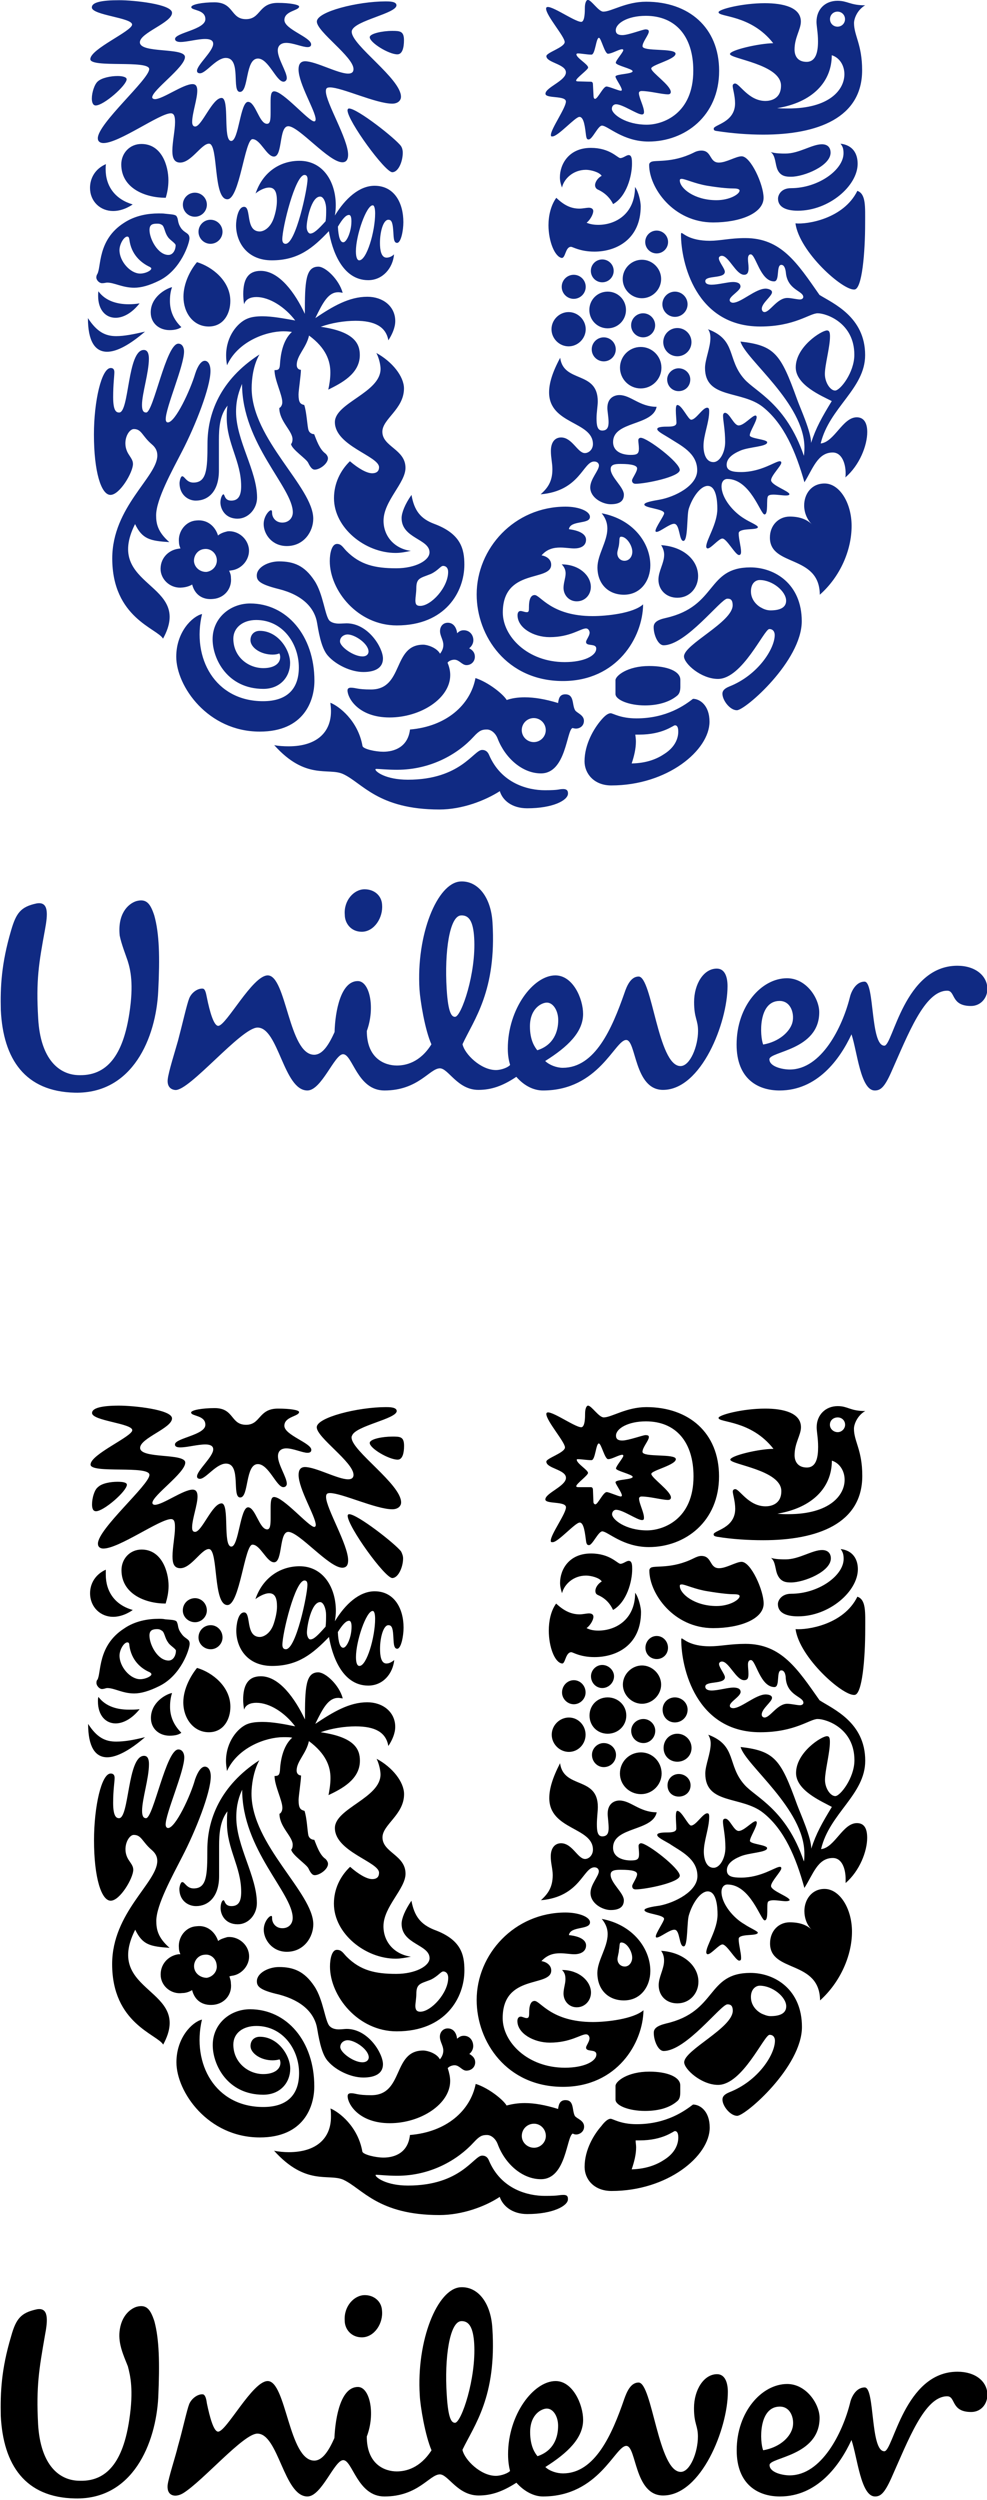
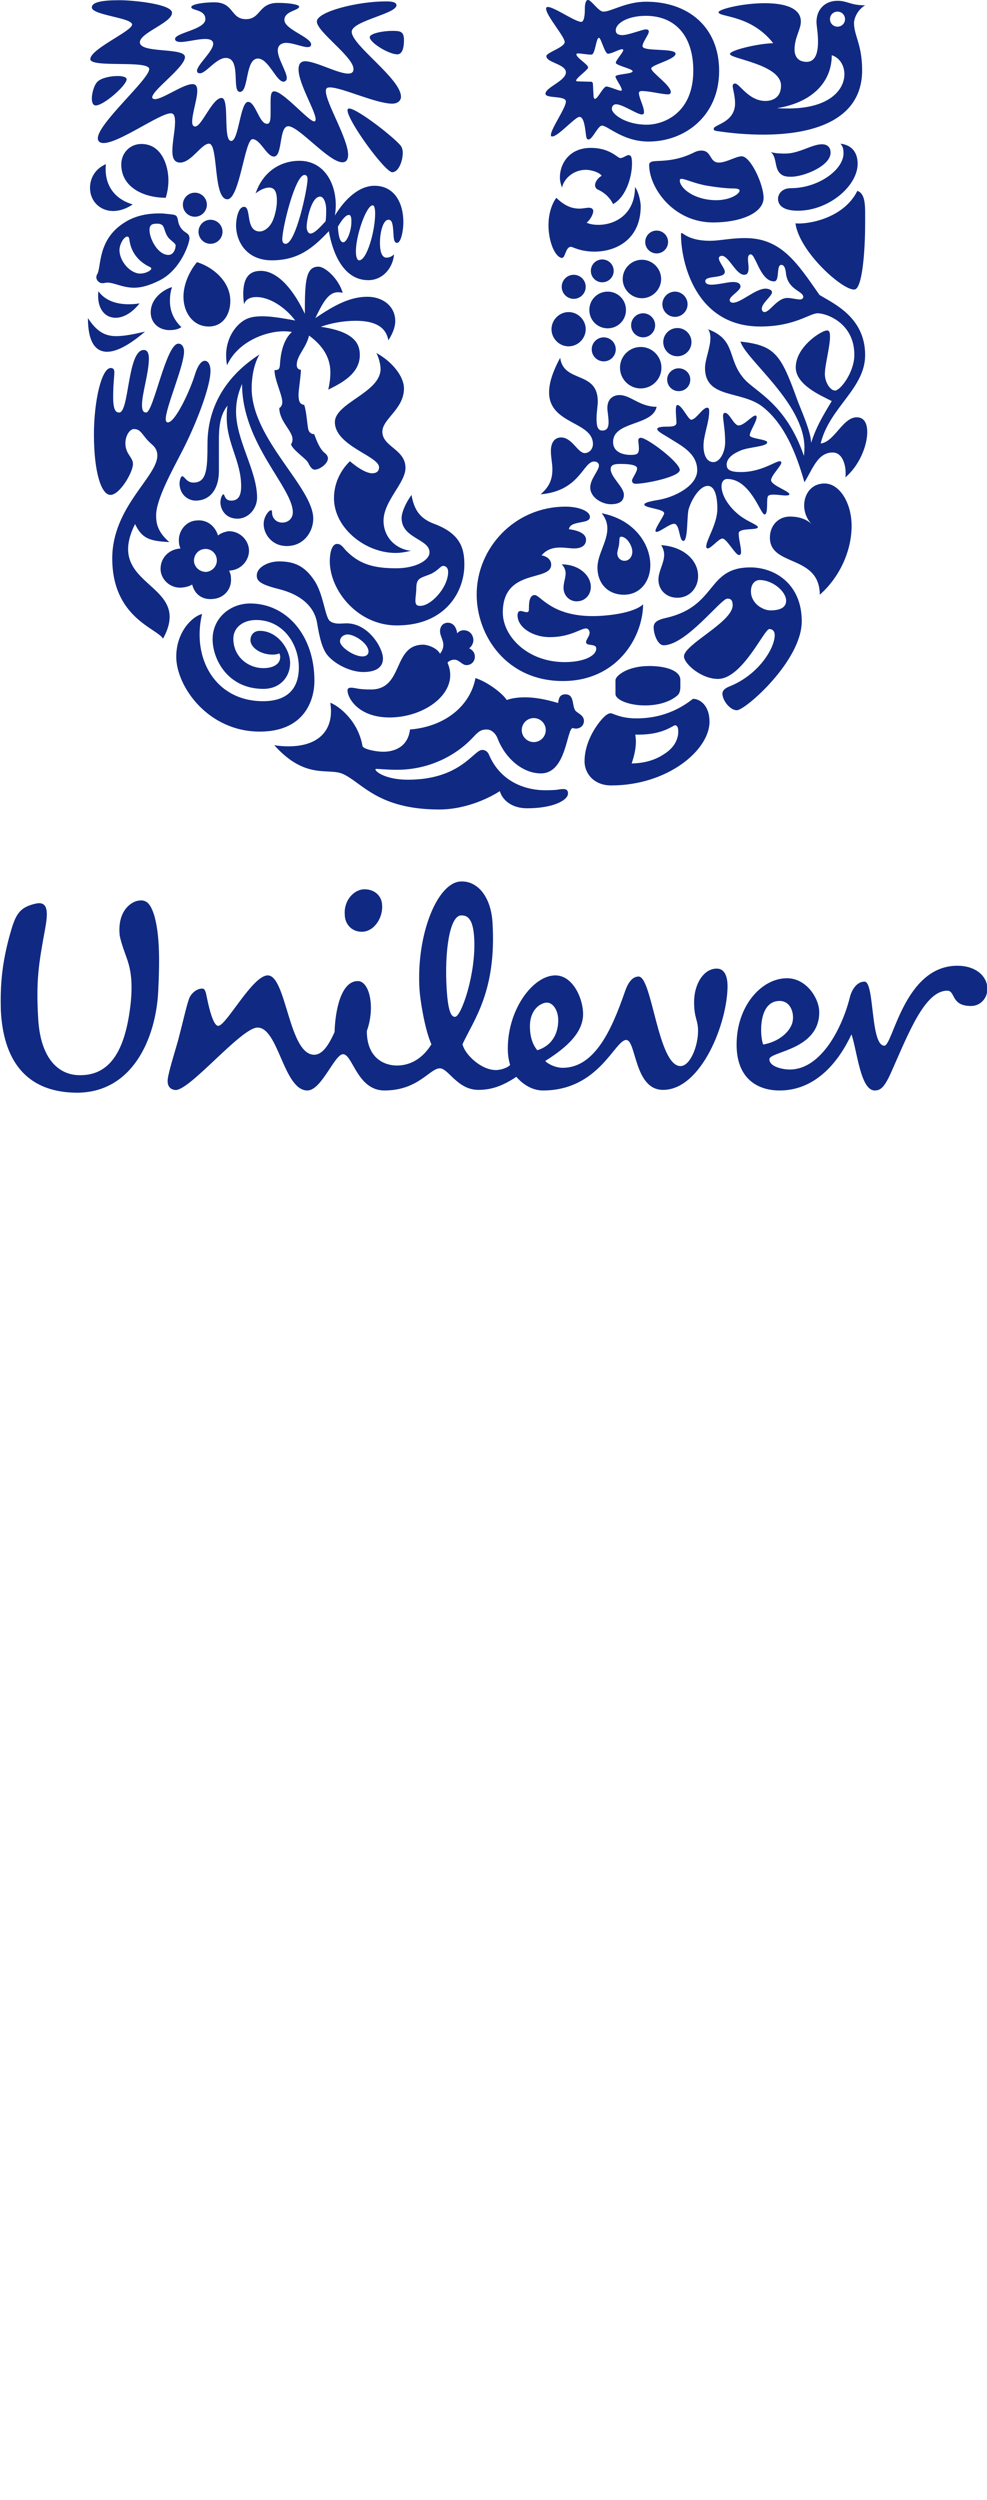
<svg xmlns="http://www.w3.org/2000/svg" width="255.2pt" height="645.8pt" viewBox="0 0 255.2 645.8" version="1.1">
  <defs>
    <clipPath id="clip1">
-       <path d="M 0 590 L 255.199 590 L 255.199 645.801 L 0 645.801 Z M 0 590 " />
+       <path d="M 0 590 L 255.199 645.801 L 0 645.801 Z M 0 590 " />
    </clipPath>
    <clipPath id="clip2">
      <path d="M 0 227 L 255.199 227 L 255.199 283 L 0 283 Z M 0 227 " />
    </clipPath>
  </defs>
  <g id="surface1">
-     <path style=" stroke:none;fill-rule:evenodd;fill:rgb(0%,0%,0%);fill-opacity:1;" d="M 205.699 420.805 C 206.715 428.164 217.879 438.059 220.922 437.805 C 222.953 437.805 223.715 428.289 223.715 420.805 C 223.715 416.492 223.969 413.195 221.684 412.434 C 218.133 419.664 208.746 421.059 205.699 420.805 Z M 206.336 417.508 C 214.453 417.508 221.812 411.035 221.812 405.328 C 221.812 402.789 220.539 400.508 217.371 400.121 C 217.879 400.887 218.133 401.395 218.133 402.664 C 218.133 406.977 211.664 411.672 204.559 411.672 C 202.023 411.672 201.133 413.445 201.133 414.336 C 201.133 416.617 203.289 417.508 206.336 417.508 Z M 204.559 408.754 C 203.539 408.754 202.023 408.754 201.133 406.977 C 200.371 405.578 200.621 403.426 199.359 402.41 C 200.621 402.789 202.023 402.789 203.164 402.789 C 206.59 402.789 210.012 400.379 212.551 400.379 C 214.199 400.379 214.828 401.395 214.828 402.535 C 214.828 405.961 207.855 408.754 204.559 408.754 Z M 30.777 469.648 C 33.441 469.648 32.934 453.535 37.246 453.535 C 38.262 453.535 38.516 454.551 38.516 455.691 C 38.516 459.371 36.738 464.699 36.738 467.746 C 36.738 469.141 37.117 469.648 37.754 469.648 C 39.656 469.648 42.953 451.887 46.121 451.887 C 47.141 451.887 47.648 452.902 47.648 453.914 C 47.648 457.598 42.828 468.379 42.828 471.297 C 42.828 471.805 43.082 472.188 43.461 472.188 C 45.363 472.188 49.293 463.812 50.438 459.621 C 51.199 457.469 52.086 456.328 52.977 456.328 C 53.734 456.328 54.496 457.09 54.496 458.863 C 54.496 463.051 50.566 472.945 47.141 479.539 C 44.477 484.746 40.414 492.102 40.414 496.164 C 40.414 498.32 40.793 500.477 43.844 503.141 C 38.77 502.762 36.867 502.379 34.961 498.445 C 26.59 515.066 50.184 513.414 42.191 528.133 C 40.668 525.469 28.996 522.68 28.996 507.328 C 28.996 494.008 40.668 486.27 40.668 480.688 C 40.668 479.672 40.289 478.781 39.277 477.895 C 36.738 475.738 36.613 473.961 34.582 473.961 C 33.188 473.961 31.41 477.387 33.188 480.305 C 33.82 481.32 34.457 481.953 34.457 482.969 C 34.457 485.121 31.031 490.961 28.621 490.961 C 26.211 490.961 24.309 484.996 24.309 475.355 C 24.309 466.73 26.211 458.105 28.621 458.105 C 29.383 458.105 29.637 458.609 29.637 459.246 C 29.637 460.262 29.254 462.289 29.254 465.715 C 29.254 469.27 30.141 469.648 30.777 469.648 Z M 149.887 393.277 C 151.027 393.277 151.281 396.32 151.535 398.098 C 151.664 398.984 151.914 399.113 152.297 399.113 C 153.184 399.113 154.703 395.559 155.723 395.559 C 157.117 395.559 161.051 399.617 167.773 399.617 C 177.16 399.617 185.914 393.023 185.914 381.352 C 185.914 370.059 178.047 363.461 167.141 363.461 C 161.938 363.461 158.133 366.121 156.102 366.121 C 154.836 366.121 152.934 363.078 152.039 363.078 C 151.664 363.078 151.281 363.844 151.281 365.113 C 151.281 365.996 151.281 368.664 150.27 368.664 C 148.492 368.664 141.262 363.336 141.262 365.238 C 141.262 367.016 146.078 372.469 146.078 373.867 C 146.078 375.262 141.262 376.656 141.262 377.539 C 141.262 379.32 146.336 379.574 146.336 381.73 C 146.336 383.887 141.008 385.664 141.008 387.312 C 141.008 388.578 146.336 387.695 146.336 389.344 C 146.336 390.992 142.402 396.32 142.402 397.969 C 142.402 398.352 142.531 398.352 142.91 398.352 C 144.305 398.352 148.746 393.277 149.887 393.277 Z M 50.184 508.09 C 50.059 506.566 51.199 505.039 52.848 504.914 C 54.496 504.664 55.895 505.934 56.02 507.578 C 56.273 509.23 55.004 510.621 53.484 510.879 C 51.832 510.879 50.312 509.738 50.184 508.09 Z M 41.559 510.496 C 41.812 513.164 44.348 515.191 47.141 514.812 C 48.156 514.812 49.039 514.434 49.672 514.051 C 50.312 516.59 52.215 518.109 55.133 517.855 C 58.047 517.602 60.078 515.191 59.699 512.273 C 59.699 511.516 59.445 511.008 59.316 510.496 L 59.824 510.371 C 62.488 510.117 64.645 507.578 64.391 504.914 C 64.137 502.121 61.473 500.098 58.809 500.352 C 57.918 500.602 57.035 500.855 56.398 501.363 C 55.641 499.078 53.609 497.18 50.82 497.559 C 48.027 497.688 45.996 500.352 46.254 503.141 C 46.254 503.648 46.379 504.156 46.633 504.789 L 46.121 504.789 C 43.461 505.172 41.305 507.453 41.559 510.496 Z M 214.578 368.031 C 214.578 369.039 215.469 369.934 216.609 369.934 C 217.621 369.934 218.512 369.039 218.512 368.031 C 218.512 366.887 217.621 366.121 216.609 366.121 C 215.469 366.121 214.578 366.887 214.578 368.031 Z M 171.324 441.609 C 171.324 443.516 172.719 444.91 174.496 444.91 C 176.273 444.91 177.789 443.516 177.789 441.609 C 177.789 439.836 176.273 438.441 174.496 438.441 C 172.719 438.441 171.324 439.836 171.324 441.609 Z M 171.578 451.508 C 171.578 453.535 173.102 455.059 175.129 455.059 C 177.16 455.059 178.809 453.535 178.809 451.508 C 178.809 449.477 177.16 447.828 175.129 447.828 C 173.102 447.828 171.578 449.477 171.578 451.508 Z M 160.289 458.105 C 160.289 461.023 162.699 463.434 165.742 463.434 C 168.66 463.434 171.07 461.023 171.07 458.105 C 171.07 455.059 168.66 452.648 165.742 452.648 C 162.699 452.648 160.289 455.059 160.289 458.105 Z M 163.203 447.066 C 163.203 448.844 164.602 450.238 166.379 450.238 C 168.027 450.238 169.422 448.844 169.422 447.066 C 169.422 445.414 168.027 444.023 166.379 444.023 C 164.602 444.023 163.203 445.414 163.203 447.066 Z M 153.059 453.281 C 153.059 455.059 154.453 456.453 156.102 456.453 C 157.879 456.453 159.273 455.059 159.273 453.281 C 159.273 451.633 157.879 450.238 156.102 450.238 C 154.453 450.238 153.059 451.633 153.059 453.281 Z M 161.051 435.141 C 161.051 437.805 163.328 440.09 165.996 440.09 C 168.66 440.09 170.945 437.805 170.945 435.141 C 170.945 432.477 168.66 430.195 165.996 430.195 C 163.328 430.195 161.051 432.477 161.051 435.141 Z M 166.887 425.621 C 166.887 427.277 168.152 428.539 169.801 428.539 C 171.453 428.539 172.719 427.277 172.719 425.621 C 172.719 423.977 171.453 422.578 169.801 422.578 C 168.152 422.578 166.887 423.977 166.887 425.621 Z M 152.805 432.984 C 152.805 434.633 154.074 436.027 155.723 436.027 C 157.371 436.027 158.766 434.633 158.766 432.984 C 158.766 431.461 157.371 430.066 155.723 430.066 C 154.074 430.066 152.805 431.461 152.805 432.984 Z M 152.426 443.133 C 152.426 445.797 154.453 447.828 157.117 447.828 C 159.781 447.828 161.938 445.797 161.938 443.133 C 161.938 440.469 159.781 438.441 157.117 438.441 C 154.453 438.441 152.426 440.469 152.426 443.133 Z M 142.656 448.078 C 142.656 450.492 144.688 452.523 147.098 452.523 C 149.508 452.523 151.41 450.492 151.41 448.078 C 151.41 445.672 149.508 443.641 147.098 443.641 C 144.688 443.641 142.656 445.672 142.656 448.078 Z M 145.32 437.172 C 145.32 438.82 146.715 440.215 148.367 440.215 C 150.016 440.215 151.41 438.82 151.41 437.172 C 151.41 435.395 150.016 433.996 148.367 433.996 C 146.715 433.996 145.32 435.395 145.32 437.172 Z M 134.914 551.73 C 134.914 553.379 136.316 554.773 138.09 554.773 C 139.738 554.773 141.137 553.379 141.137 551.73 C 141.137 549.953 139.738 548.559 138.09 548.559 C 136.316 548.559 134.914 549.953 134.914 551.73 Z M 51.324 422.961 C 51.324 424.613 52.723 426.008 54.496 426.008 C 56.145 426.008 57.539 424.613 57.539 422.961 C 57.539 421.188 56.145 419.789 54.496 419.789 C 52.723 419.789 51.324 421.188 51.324 422.961 Z M 47.266 415.984 C 47.266 417.633 48.664 419.027 50.438 419.027 C 52.086 419.027 53.484 417.633 53.484 415.984 C 53.484 414.203 52.086 412.812 50.438 412.812 C 48.664 412.812 47.266 414.203 47.266 415.984 Z M 50.691 492.355 C 53.863 492.355 56.652 489.945 56.652 484.617 L 56.652 476.754 C 56.652 473.703 56.906 470.281 58.809 467.871 C 58.684 468.887 58.684 469.902 58.684 470.914 C 58.684 477.641 62.363 482.203 62.363 488.68 C 62.363 491.09 61.727 492.355 59.824 492.355 C 58.047 492.355 58.172 490.836 57.793 490.836 C 57.414 490.836 57.035 491.723 57.035 492.863 C 57.035 494.516 58.172 497.051 61.473 497.051 C 64.266 497.051 66.418 494.516 66.418 491.598 C 66.418 484.617 61.094 476.879 61.094 469.395 C 61.094 466.098 61.855 463.941 62.617 462.289 C 62.617 477.77 75.68 488.934 75.68 495.402 C 75.68 496.926 74.664 498.066 73.016 498.066 C 71.242 498.066 70.352 496.672 70.352 495.527 C 70.352 495.02 70.352 494.895 70.102 494.895 C 69.594 494.895 68.195 496.414 68.195 498.445 C 68.195 500.984 70.352 504.156 74.16 504.156 C 78.598 504.156 81.008 500.352 81.008 497.051 C 81.008 488.934 65.027 476.496 65.027 463.305 C 65.027 461.148 65.531 457.469 67.055 454.68 C 56.906 461.273 53.609 470.027 53.609 477.77 C 53.609 484.363 53.484 487.789 50.059 487.789 C 48.281 487.789 47.773 486.141 47.141 486.141 C 46.633 486.141 46.379 487.535 46.379 487.914 C 46.379 490.836 48.535 492.355 50.691 492.355 Z M 185.277 414.844 C 188.703 414.844 191.238 413.195 191.238 412.305 C 191.238 411.926 190.734 411.797 189.719 411.797 C 188.828 411.797 186.801 411.672 182.996 411.035 C 179.695 410.527 177.16 409.262 176.273 409.262 C 175.891 409.262 175.766 409.387 175.766 409.641 C 175.766 411.672 179.57 414.844 185.277 414.844 Z M 168.281 404.945 C 169.297 404.312 173.734 405.328 179.316 402.535 C 180.078 402.156 180.711 401.902 181.348 401.902 C 184.137 401.902 183.371 405.074 185.914 405.074 C 187.816 405.074 190.352 403.426 191.746 403.426 C 194.156 403.426 197.453 410.781 197.453 414.203 C 197.453 418.141 191.492 420.551 184.391 420.551 C 174.117 420.551 167.898 411.539 167.898 405.703 C 167.898 405.199 168.152 405.074 168.281 404.945 Z M 52.215 521.664 C 49.672 522.297 45.617 526.355 45.617 532.699 C 45.617 540.312 53.734 552.109 67.184 552.109 C 78.473 552.109 81.262 544.246 81.262 538.914 C 81.262 527.246 74.16 518.996 64.645 518.996 C 59.57 518.996 55.004 522.68 55.004 528.262 C 55.004 533.336 58.809 541.074 68.07 541.074 C 72.508 541.074 75.043 537.902 75.043 534.348 C 75.043 530.926 71.871 526.102 67.184 526.102 C 65.785 526.102 64.773 526.992 64.773 528.516 C 64.773 530.289 67.309 532.191 70.48 532.191 C 71.242 532.191 71.871 532.066 72.258 531.938 C 72.383 532.066 72.508 532.445 72.508 532.828 C 72.508 534.602 70.734 535.746 68.07 535.746 C 64.137 535.746 60.332 532.699 60.332 528.133 C 60.332 525.215 62.742 523.312 66.289 523.312 C 73.145 523.312 77.328 529.402 77.328 535.492 C 77.328 541.074 74.285 544.246 68.07 544.246 C 55.641 544.246 49.547 533.078 52.215 521.664 Z M 44.477 437.297 C 42.699 437.68 39.023 439.836 39.023 443.77 C 39.023 446.559 41.18 448.336 43.844 448.336 C 45.238 448.336 46.254 448.078 46.887 447.574 C 44.73 445.414 43.969 443.133 43.969 440.852 C 43.969 439.199 44.223 438.188 44.477 437.297 Z M 25.449 438.312 C 25.32 438.695 25.32 439.074 25.32 439.453 C 25.32 443.133 27.352 445.164 29.887 445.164 C 31.789 445.164 34.074 444.023 36.105 441.484 C 35.215 441.609 34.203 441.609 33.312 441.609 C 30.395 441.609 27.352 440.852 25.449 438.312 Z M 22.785 445.289 C 22.785 451.121 24.562 453.914 27.73 453.914 C 30.141 453.914 33.566 452.141 37.496 448.715 C 34.457 449.477 32.168 449.859 30.016 449.859 C 27.227 449.859 25.07 448.844 22.785 445.289 Z M 141.008 567.207 C 144.688 567.207 144.434 566.953 145.703 566.953 C 146.844 566.953 146.844 567.59 146.844 568.094 C 146.844 569.746 143.039 571.902 136.316 571.902 C 132.383 571.902 129.973 569.746 129.211 567.461 C 125.406 569.996 119.445 572.156 113.609 572.156 C 97.754 572.156 93.695 565.305 88.746 563.02 C 84.941 561.371 79.105 564.668 70.859 555.535 C 72.004 555.789 73.523 555.914 74.664 555.914 C 81.77 555.914 85.574 552.363 85.574 546.781 C 85.574 546.148 85.574 545.262 85.449 544.621 C 87.605 545.512 92.547 549.191 93.695 555.789 C 93.945 556.547 97.117 557.312 99.148 557.312 C 101.938 557.312 105.492 556.168 105.996 551.477 C 115.383 550.715 121.602 545.262 122.996 538.281 C 126.289 539.297 130.098 542.344 130.988 543.863 C 132.383 543.484 133.906 543.23 135.68 543.23 C 138.219 543.23 141.008 543.738 144.305 544.754 C 144.434 543.738 144.688 542.469 146.203 542.469 C 148.492 542.469 147.859 545.008 148.617 546.527 C 149.121 547.289 151.027 547.668 151.027 549.32 C 151.027 550.715 149.762 551.348 148.996 551.348 C 148.617 551.348 148.238 551.223 148.113 551.098 C 146.461 551.73 146.461 562.895 139.867 562.895 C 135.047 562.895 130.605 558.961 128.703 553.887 C 128.195 552.492 127.055 551.477 125.914 551.477 C 124.645 551.477 124.012 551.73 122.488 553.379 C 118.301 557.945 111.324 562.008 102.699 562.008 C 100.035 562.008 98.008 561.754 97.371 561.754 C 97.117 561.754 97.117 561.754 97.117 561.879 C 97.117 562.387 99.781 564.539 105.492 564.539 C 119.191 564.539 122.488 556.805 124.645 556.805 C 125.023 556.805 125.914 556.805 126.422 558.074 C 129.59 565.559 136.57 567.207 140.883 567.207 Z M 96.863 411.035 C 101.938 411.035 104.348 415.477 104.348 420.426 C 104.348 422.578 103.715 425.879 102.699 425.879 C 101.684 425.879 101.812 423.977 101.684 422.453 C 101.559 420.297 101.176 419.789 100.414 419.789 C 99.148 419.789 98.262 422.961 98.262 425.879 C 98.262 427.656 98.516 429.688 99.91 429.688 C 100.797 429.688 101.43 429.18 101.938 428.797 C 101.559 432.352 99.02 435.395 95.215 435.395 C 88.367 435.395 85.828 427.402 85.066 422.836 C 80.883 427.148 77.078 430.32 70.352 430.32 C 63.883 430.32 61.094 425.621 61.094 421.188 C 61.094 419.914 61.473 416.492 63.121 416.492 C 65.027 416.492 63.371 422.836 67.184 422.836 C 68.07 422.836 69.848 422.074 70.734 419.535 C 71.242 418.016 71.621 416.363 71.621 414.969 C 71.621 412.812 71.113 411.539 69.594 411.539 C 68.324 411.539 66.672 412.559 66.039 413.066 C 67.941 407.484 72.508 404.566 77.457 404.566 C 83.543 404.566 86.844 410.023 86.844 416.113 C 86.844 416.996 86.719 417.887 86.59 418.777 C 89.254 414.336 92.934 411.035 96.863 411.035 Z M 77.328 364.73 C 77.328 364.223 75.043 363.844 71.871 363.844 C 66.797 363.844 67.438 368.031 63.629 368.031 C 59.57 368.031 60.586 363.715 55.512 363.715 C 52.34 363.715 49.418 364.223 49.418 364.859 C 49.418 365.871 53.102 365.492 53.102 368.031 C 53.102 370.695 45.238 371.453 45.238 373.105 C 45.238 373.738 45.871 373.867 46.633 373.867 C 48.41 373.867 51.074 373.105 53.102 373.105 C 54.117 373.105 55.133 373.359 55.133 374.371 C 55.133 376.277 50.945 379.828 50.945 381.352 C 50.945 381.859 51.324 381.984 51.707 381.984 C 53.23 381.984 55.895 378.051 58.43 378.051 C 62.488 378.051 59.824 386.805 62.109 386.805 C 64.391 386.805 63.371 378.18 66.672 378.18 C 69.465 378.18 71.496 384.141 73.27 384.141 C 73.777 384.141 74.16 383.762 74.16 383.254 C 74.16 381.605 71.871 378.305 71.871 376.148 C 71.871 374.754 72.762 374.117 74.031 374.117 C 75.809 374.117 78.219 375.262 79.488 375.262 C 79.992 375.262 80.496 375.133 80.496 374.496 C 80.496 372.723 73.523 370.695 73.523 368.285 C 73.523 365.871 77.328 365.871 77.328 364.73 Z M 188.07 517.73 C 186.414 517.73 177.414 529.781 171.578 529.781 C 170.184 529.781 169.039 527.117 169.039 525.09 C 169.039 524.074 169.676 523.312 172.211 522.68 C 185.531 519.633 182.613 509.609 194.031 509.609 C 200.371 509.609 207.352 513.926 207.352 523.566 C 207.352 533.844 192.762 546.527 190.605 546.527 C 188.828 546.527 186.801 543.992 186.801 542.344 C 186.801 541.703 187.055 541.074 188.578 540.438 C 196.059 537.52 200.371 530.672 200.371 527.117 C 200.371 526.355 199.992 525.598 198.977 525.598 C 197.578 525.598 191.996 538.535 185.66 538.535 C 181.348 538.535 176.906 534.477 176.906 532.699 C 176.906 529.527 189.465 523.82 189.465 519.379 C 189.465 517.855 188.703 517.73 188.07 517.73 Z M 196.441 512.91 C 195.426 512.91 194.156 513.797 194.156 515.828 C 194.156 518.238 195.934 519.633 196.949 520.141 C 197.578 520.395 198.344 520.773 199.23 520.773 C 201.516 520.773 203.289 520.141 203.289 518.238 C 203.289 515.828 199.738 512.91 196.441 512.91 Z M 95.598 372.723 C 95.598 374.117 100.539 377.035 102.828 377.035 C 104.094 377.035 104.477 375.262 104.477 373.484 C 104.477 371.074 103.461 371.074 101.43 371.074 C 98.895 371.074 95.598 371.703 95.598 372.723 Z M 103.715 388.074 C 103.715 383.379 90.902 374.754 90.902 371.328 C 90.902 371.074 90.902 371.074 91.031 370.82 C 91.914 368.285 102.574 366.508 102.574 364.477 C 102.574 363.461 100.672 363.461 99.781 363.461 C 92.547 363.461 81.898 366.121 81.898 368.664 C 81.898 371.328 91.41 377.672 91.41 380.969 C 91.41 381.73 90.902 382.113 90.016 382.113 C 87.352 382.113 81.645 378.941 78.852 378.941 C 77.711 378.941 77.203 379.699 77.203 380.969 C 77.203 384.648 81.645 391.754 81.645 393.91 C 81.645 394.164 81.516 394.414 81.262 394.414 C 79.867 394.414 73.27 386.68 70.859 386.68 C 70.102 386.68 69.973 387.82 69.973 389.469 L 69.973 392.133 C 69.973 393.91 69.848 395.051 69.086 395.051 C 67.055 395.051 66.039 389.344 64.137 389.344 C 62.109 389.344 61.727 399.492 59.824 399.492 C 57.539 399.492 59.445 388.328 57.289 388.328 C 54.879 388.328 52.215 395.688 50.438 395.688 C 49.805 395.688 49.672 395.18 49.672 394.539 C 49.672 392.387 51.074 388.703 51.074 386.551 C 51.074 385.41 50.691 384.777 49.805 384.777 C 47.395 384.777 42.066 388.703 40.035 388.703 C 39.781 388.703 39.402 388.578 39.402 388.199 C 39.402 386.297 47.902 380.461 47.902 377.797 C 47.902 375.262 36.23 376.91 36.23 373.992 C 36.23 371.453 44.477 368.914 44.477 366.379 C 44.477 364.098 34.582 363.078 30.777 363.078 C 26.211 363.078 23.797 363.715 23.797 364.984 C 23.797 367.016 34.203 367.648 34.203 369.426 C 34.203 371.074 23.414 375.641 23.414 378.305 C 23.414 380.715 38.641 378.434 38.641 380.969 C 38.641 383.508 25.32 394.926 25.32 398.73 C 25.32 399.617 25.957 399.996 26.719 399.996 C 30.777 399.996 41.305 392.387 44.223 392.387 C 45.238 392.387 45.238 393.531 45.238 394.672 C 45.238 396.699 44.602 399.746 44.602 402.031 C 44.602 403.805 44.984 405.074 46.633 405.074 C 49.418 405.074 52.086 400.121 53.988 400.121 C 56.527 400.121 55.004 414.59 58.809 414.59 C 61.98 414.59 63.246 398.984 65.281 398.984 C 67.309 398.984 68.957 403.551 70.859 403.551 C 73.145 403.551 72.129 395.688 74.539 395.688 C 77.328 395.688 85.066 404.945 88.492 404.945 C 89.633 404.945 90.016 404.188 90.016 403.039 C 90.016 398.984 84.309 389.598 84.309 386.68 C 84.309 385.914 84.559 385.664 85.32 385.664 C 88.367 385.664 97.246 389.852 101.43 389.852 C 102.828 389.852 103.715 389.09 103.715 388.074 Z M 209.762 477.516 C 211.027 473.578 212.551 470.914 215.086 466.73 C 212.551 465.336 205.828 462.539 205.828 457.977 C 205.828 452.648 212.422 448.461 213.82 448.461 C 214.453 448.461 214.578 448.969 214.578 449.984 C 214.578 452.773 213.312 457.344 213.312 459.754 C 213.312 461.91 214.703 463.941 215.977 463.941 C 217.242 463.941 220.922 459.246 220.922 454.68 C 220.922 446.434 213.691 444.023 211.41 444.023 C 209.379 444.023 205.574 447.445 196.566 447.445 C 179.949 447.445 176.145 430.828 176.145 423.598 C 176.145 423.344 176.145 423.215 176.273 423.215 C 176.652 423.215 178.301 425.246 183.504 425.246 C 186.289 425.246 188.828 424.613 192.762 424.613 C 202.023 424.613 206.203 431.078 211.914 439.199 C 215.469 441.484 223.715 444.91 223.715 454.805 C 223.715 463.559 214.453 468.379 212.297 477.641 C 215.848 477.262 217.879 470.914 221.559 470.914 C 223.461 470.914 224.219 472.312 224.219 474.723 C 224.219 478.148 222.316 483.223 218.641 486.395 C 218.641 486.141 218.641 485.762 218.641 485.254 C 218.641 483.098 217.879 479.926 215.34 479.926 C 211.41 479.926 210.266 484.109 207.984 487.664 C 205.828 479.797 202.785 472.566 197.328 468.254 C 191.746 463.812 182.359 466.223 182.359 458.105 C 182.359 455.945 183.758 452.902 183.758 450.363 C 183.758 449.477 183.504 448.715 183.121 448.078 C 190.605 450.871 187.941 455.945 192.508 461.023 C 195.426 464.32 203.289 467.363 207.855 480.812 C 207.984 480.434 207.984 479.414 207.984 478.781 C 207.984 467.238 192.762 455.945 191.492 451.254 C 200.371 452.27 201.895 454.551 206.078 466.098 C 206.969 468.508 209.762 474.598 209.762 477.516 Z M 42.828 414.203 C 43.207 412.941 43.59 411.414 43.59 409.641 C 43.59 405.961 41.812 400.254 36.613 400.254 C 33.566 400.254 31.41 402.664 31.41 405.578 C 31.41 411.672 37.496 414.203 42.828 414.203 Z M 36.23 433.746 C 33.695 433.746 30.902 430.574 30.902 427.656 C 30.902 426.133 32.043 424.23 32.934 424.23 C 33.188 424.23 33.441 424.359 33.441 424.992 C 33.949 428.797 36.359 430.953 38.77 431.969 C 39.023 432.223 39.148 432.223 39.148 432.477 C 39.148 432.984 37.621 433.746 36.23 433.746 Z M 45.492 426.387 C 45.492 427.527 44.855 428.926 43.59 428.926 C 40.793 428.926 38.641 424.863 38.641 422.453 C 38.641 421.059 39.527 420.805 40.668 420.805 C 41.18 420.805 41.434 420.934 41.812 421.188 C 42.574 421.566 42.574 423.09 43.461 424.23 C 43.844 424.992 45.492 425.879 45.492 426.387 Z M 42.699 418.27 C 42.191 418.141 41.559 418.141 41.047 418.141 C 38.387 418.141 34.961 418.648 32.043 420.68 C 25.195 425.117 26.211 432.098 25.195 433.871 C 24.941 434.121 24.941 434.379 24.941 434.762 C 24.941 435.395 25.703 436.281 26.336 436.281 C 26.973 436.281 27.352 436.027 27.73 436.027 C 29.637 436.027 31.664 437.426 34.707 437.426 C 36.484 437.426 38.641 436.789 41.18 435.523 C 46.887 432.73 49.039 425.879 49.039 424.613 C 49.039 423.215 47.902 423.469 46.887 421.945 C 45.746 420.426 46.254 419.789 45.617 418.777 C 45.109 418.395 44.098 418.395 42.699 418.27 Z M 50.945 430.828 C 49.293 432.859 47.395 436.281 47.395 439.703 C 47.395 443.895 50.059 447.445 53.988 447.445 C 57.793 447.445 59.57 444.148 59.57 440.852 C 59.57 435.648 54.879 431.969 50.945 430.828 Z M 34.328 415.859 C 34.328 415.859 32.043 417.633 29.254 417.633 C 25.957 417.633 23.289 415.098 23.289 411.539 C 23.289 409.133 24.562 406.723 27.352 405.453 C 27.352 405.961 27.352 406.344 27.352 406.723 C 27.352 411.164 29.762 414.59 34.328 415.859 Z M 172.594 461.148 C 172.594 459.496 173.863 458.23 175.512 458.23 C 177.16 458.23 178.555 459.496 178.555 461.148 C 178.555 462.926 177.16 464.066 175.512 464.066 C 173.863 464.066 172.594 462.926 172.594 461.148 Z M 174.496 550.461 C 174.871 550.461 175.383 550.715 175.383 552.109 C 175.383 553.762 174.621 556.039 171.828 557.82 C 169.93 559.09 167.266 560.23 163.328 560.355 C 163.969 558.453 164.477 556.547 164.477 554.648 C 164.477 554.012 164.348 553.508 164.348 552.871 L 165.363 552.871 C 171.453 552.871 174.117 550.461 174.496 550.461 Z M 175.129 542.723 C 175.766 542.215 175.891 541.328 175.891 540.438 L 175.891 538.664 C 175.891 536.508 172.594 535.109 167.898 535.109 C 162.191 535.109 159.148 537.648 159.148 538.789 L 159.148 542.344 C 159.148 543.863 162.57 545.262 166.758 545.262 C 170.184 545.262 173.102 544.496 175.129 542.723 Z M 179.191 543.609 C 177.16 545.133 172.465 548.684 164.602 548.684 C 160.414 548.684 158.512 547.289 157.879 547.289 C 157.117 547.289 156.23 548.18 155.469 549.191 C 153.566 551.348 151.156 555.281 151.156 559.723 C 151.156 562.895 153.566 565.938 158.133 565.938 C 172.594 565.938 183.504 556.93 183.504 549.574 C 183.504 545.262 180.965 543.609 179.191 543.609 Z M 181.98 478.273 C 181.98 480.18 182.613 482.461 184.516 482.461 C 186.164 482.461 187.562 479.926 187.562 477.262 C 187.562 474.09 186.926 471.68 186.926 470.535 C 186.926 469.902 187.18 469.773 187.562 469.773 C 188.703 469.773 189.719 472.945 190.988 472.945 C 192.383 472.945 194.539 470.41 195.426 470.41 C 195.555 470.41 195.68 470.664 195.68 470.789 C 195.68 471.934 193.902 474.598 193.902 475.484 C 193.902 476.371 198.344 476.496 198.344 477.387 C 198.344 478.527 193.648 478.527 191.367 479.539 C 189.211 480.434 187.941 481.574 187.941 483.098 C 187.941 484.746 189.465 484.996 191.621 484.996 C 196.82 484.996 200.496 482.203 201.641 482.203 C 201.895 482.203 202.023 482.336 202.023 482.59 C 202.023 483.352 199.359 486.016 199.359 487.156 C 199.359 488.426 204.18 489.945 204.18 490.836 C 204.051 490.961 203.797 491.09 203.164 491.09 C 202.402 491.09 201.008 490.836 199.992 490.836 C 199.359 490.836 198.852 490.961 198.598 491.215 C 198.09 491.852 198.852 496.035 197.711 496.035 C 196.695 496.035 194.031 486.773 188.07 486.773 C 187.18 486.773 186.547 487.535 186.547 488.68 C 186.547 491.723 189.59 495.402 192.508 497.051 C 193.777 497.938 195.934 498.828 195.934 499.203 C 195.934 500.223 190.988 499.336 190.988 500.855 C 190.988 502.254 191.621 504.41 191.621 505.68 C 191.621 506.059 191.621 506.438 191.113 506.438 C 190.227 506.438 187.941 502.254 186.801 502.254 C 185.914 502.254 183.883 504.789 182.996 504.789 C 182.742 504.789 182.613 504.535 182.613 504.281 C 182.613 502.508 185.531 498.445 185.531 494.516 C 185.531 492.609 185.277 488.551 182.996 488.551 C 181.094 488.551 179.062 491.598 178.176 494.516 C 177.539 496.164 177.922 502.762 176.777 502.762 C 175.512 502.762 175.891 498.445 174.371 498.445 C 173.102 498.445 170.691 500.477 169.801 500.477 C 169.676 500.477 169.551 500.352 169.551 500.223 C 169.551 499.336 171.703 496.289 171.703 495.656 C 171.703 494.516 166.633 494.387 166.633 493.371 C 166.633 492.863 168.66 492.484 170.562 492.23 C 174.496 491.469 180.328 488.551 180.328 484.617 C 180.328 480.051 175.891 478.148 173.102 476.246 C 171.578 475.355 169.93 474.598 169.93 473.961 C 169.93 473.328 171.828 473.328 172.594 473.328 C 173.734 473.328 174.871 473.199 174.871 472.312 C 174.871 471.551 174.746 470.156 174.746 469.141 C 174.746 468.379 174.871 467.746 175.129 467.746 C 176.273 467.746 177.922 471.551 178.684 471.551 C 179.949 471.551 181.727 468.379 182.867 468.379 C 183.246 468.379 183.371 468.633 183.371 469.27 C 183.371 472.188 181.98 475.484 181.98 478.273 Z M 144.812 455.441 C 145.703 462.164 154.578 458.738 154.578 466.73 C 154.578 467.871 154.328 469.648 154.328 471.172 C 154.328 472.82 154.453 474.344 155.723 474.344 C 157.117 474.344 157.371 473.328 157.371 472.188 C 157.371 470.914 157.117 469.27 157.117 468.508 C 157.117 465.715 159.02 465.078 160.164 465.078 C 163.078 465.078 165.363 468.121 169.801 468.121 C 168.789 473.074 158.512 471.805 158.512 477.262 C 158.512 479.926 161.305 480.559 163.078 480.559 C 164.73 480.559 165.234 480.305 165.234 478.91 C 165.234 478.148 165.109 477.387 165.109 476.754 C 165.109 476.496 165.363 476.117 165.742 476.117 C 167.391 476.117 175.766 482.59 175.766 484.492 C 175.766 486.27 166.887 488.039 164.348 488.039 C 163.586 488.039 163.461 487.535 163.461 487.156 C 163.461 486.648 164.73 484.996 164.73 484.109 C 164.73 483.352 163.586 482.969 160.539 482.969 C 159.02 482.969 157.879 483.098 157.879 484.238 C 157.879 486.395 161.305 488.934 161.305 490.836 C 161.305 492.355 160.414 493.371 157.879 493.371 C 155.848 493.371 152.68 491.723 152.68 488.934 C 152.68 486.773 154.836 484.617 154.836 483.352 C 154.836 482.969 154.578 482.336 153.691 482.336 C 150.773 482.336 150.016 489.945 139.867 490.836 C 141.516 489.312 142.91 487.664 142.91 484.363 C 142.91 482.715 142.402 481.32 142.402 479.539 C 142.402 477.262 143.547 476.117 145.066 476.117 C 147.984 476.117 149.379 480.18 151.281 480.18 C 152.297 480.18 153.312 479.164 153.312 477.77 C 153.312 471.934 142.023 472.691 142.023 464.445 C 142.023 462.164 142.785 459.371 144.812 455.441 Z M 159.656 506.059 C 159.656 507.074 160.414 507.961 161.559 507.961 C 162.699 507.961 163.461 506.82 163.461 505.68 C 163.461 504.027 162.066 501.746 160.664 501.746 C 160.035 501.746 160.289 502.633 160.035 503.648 C 160.035 504.41 159.656 505.426 159.656 506.059 Z M 155.594 495.656 C 163.715 497.18 168.152 503.395 168.152 509.102 C 168.152 513.035 165.742 516.715 161.305 516.715 C 157.371 516.715 154.453 514.051 154.453 509.609 C 154.453 506.438 157.117 503.016 157.117 499.59 C 157.117 498.32 156.738 497.051 155.594 495.656 Z M 145.32 508.852 C 146.078 509.609 146.203 510.371 146.203 511.262 C 146.203 512.402 145.703 513.672 145.703 514.938 C 145.703 516.844 147.098 518.492 149.121 518.492 C 151.281 518.492 152.805 516.715 152.805 514.684 C 152.805 511.766 149.762 508.852 145.32 508.852 Z M 170.945 503.902 C 171.578 504.789 171.703 505.68 171.703 506.438 C 171.703 508.598 170.309 510.621 170.309 512.781 C 170.309 515.445 172.211 517.477 175.129 517.477 C 178.301 517.477 180.586 514.938 180.586 511.895 C 180.586 507.836 176.777 504.281 170.945 503.902 Z M 147.098 499.844 C 150.648 500.223 151.535 501.492 151.535 502.508 C 151.535 504.156 150.016 504.789 148.492 504.789 C 147.477 504.789 146.203 504.535 144.812 504.535 C 143.164 504.535 141.516 504.914 139.992 506.566 C 141.008 506.691 142.531 507.453 142.531 508.977 C 142.531 513.414 129.973 509.738 129.973 521.281 C 129.973 527.496 136.441 534.098 146.078 534.098 C 151.027 534.098 154.199 532.445 154.199 530.672 C 154.199 529.148 151.535 530.164 151.535 528.895 C 151.535 528.387 152.426 527.371 152.426 526.484 C 152.426 526.102 152.172 525.469 151.535 525.469 C 150.141 525.469 147.477 527.621 142.148 527.621 C 137.965 527.621 133.777 525.215 133.777 522.039 C 133.777 521.281 134.156 520.902 134.664 520.902 C 135.047 520.902 135.68 521.281 136.188 521.281 C 136.695 521.281 136.82 520.902 136.82 520.016 C 136.82 519.254 136.82 516.844 138.219 516.844 C 139.738 516.844 142.531 522.297 153.312 522.297 C 156.863 522.297 163.715 521.535 166.379 519.254 C 166.246 527.754 159.527 539.039 145.574 539.039 C 130.988 539.039 123.246 527.371 123.246 516.59 C 123.246 504.789 133.016 494.008 146.203 494.008 C 149.633 494.008 152.551 495.148 152.551 496.539 C 152.551 498.574 147.477 497.434 147.098 499.844 Z M 90.902 420.172 C 90.902 418.902 90.523 418.648 90.27 418.648 C 89.508 418.648 88.621 419.535 87.352 421.566 C 87.477 424.359 87.984 425.621 88.746 425.621 C 89.633 425.621 90.902 422.961 90.902 420.172 Z M 80.246 423.469 C 81.137 423.469 82.148 422.453 84.18 420.172 C 84.309 419.156 84.309 418.27 84.309 417.121 C 84.309 415.605 83.668 413.828 82.785 413.828 C 80.496 413.828 79.359 420.039 79.359 421.695 C 79.359 422.578 79.738 423.469 80.246 423.469 Z M 92.934 430.32 C 94.836 430.32 96.992 422.836 96.992 418.141 C 96.992 417.254 96.863 416.113 96.355 416.113 C 94.707 416.113 92.039 423.852 92.039 428.035 C 92.039 429.688 92.422 430.32 92.934 430.32 Z M 73.906 426.008 C 76.57 426.008 79.488 411.797 79.488 409.387 C 79.488 408.754 79.359 408.246 78.727 408.246 C 76.316 408.246 73.016 421.82 73.016 424.863 C 73.016 425.371 73.145 426.008 73.906 426.008 Z M 82.277 431.969 C 78.98 431.969 78.852 436.027 78.852 444.148 C 76.316 438.82 72.258 432.984 67.438 432.984 C 64.137 432.984 62.871 435.27 62.871 439.074 C 62.871 439.836 62.996 440.977 63.121 441.609 C 63.504 440.344 64.773 439.836 66.289 439.836 C 69.719 439.836 73.652 442.371 76.316 445.926 C 73.27 445.289 70.352 444.781 67.941 444.781 C 66.289 444.781 64.898 444.91 63.758 445.414 C 61.473 446.434 58.43 449.859 58.43 454.934 C 58.43 455.691 58.555 456.453 58.684 457.469 C 61.473 451.379 68.703 448.715 73.27 448.715 C 74.285 448.715 74.918 448.715 75.555 448.844 C 73.145 450.996 72.508 454.805 72.383 457.344 C 72.258 458.609 71.871 458.738 70.988 458.738 C 70.988 461.273 73.016 465.078 73.016 466.984 C 73.016 467.746 72.637 468.379 72.258 468.508 C 72.258 471.934 75.68 474.344 75.68 476.496 C 75.68 477.133 75.555 477.516 75.297 477.77 C 75.555 479.164 79.234 481.574 79.738 482.59 C 80.496 484.238 81.008 484.363 81.391 484.363 C 82.656 484.363 84.812 482.844 84.812 481.445 C 84.812 480.938 84.434 480.434 84.18 480.18 C 82.656 479.164 81.898 476.754 81.262 475.23 C 80.754 475.23 79.992 474.977 79.738 474.09 C 79.488 473.074 79.359 469.523 78.727 467.746 C 77.711 467.492 77.203 467.109 77.203 464.953 C 77.203 463.941 77.836 460.008 77.836 458.609 C 77.328 458.609 76.695 458.23 76.695 457.344 C 76.695 454.934 79.234 452.902 79.867 449.73 C 84.309 453.027 85.449 456.328 85.449 459.246 C 85.449 460.895 85.195 462.289 84.941 463.688 C 88.113 462.164 93.059 459.754 93.059 454.805 C 93.059 451.887 91.789 448.715 82.91 447.445 C 85.703 446.434 89.129 445.926 91.914 445.926 C 96.992 445.926 99.781 447.445 100.414 450.996 C 101.43 449.477 102.191 447.699 102.191 446.051 C 102.191 442.246 99.02 439.703 94.961 439.703 C 90.27 439.703 86.082 442.246 81.516 445.289 C 83.543 441.105 84.941 438.566 87.477 438.566 C 87.859 438.566 88.238 438.695 88.621 438.695 C 87.73 435.27 84.18 431.969 82.277 431.969 Z M 32.805 383.508 C 32.805 385.156 26.844 390.359 24.816 390.359 C 23.922 390.359 23.797 389.344 23.797 388.578 C 23.797 386.934 24.434 384.777 25.32 384.141 C 26.336 383.121 28.621 382.746 30.395 382.746 C 31.539 382.746 32.805 382.871 32.805 383.508 Z M 213.184 487.914 C 217.117 487.914 220.289 492.992 220.289 498.953 C 220.289 505.172 217.242 512.02 212.039 516.715 C 211.914 506.184 199.105 509.609 199.105 501.996 C 199.105 498.699 201.387 496.539 204.18 496.539 C 206.715 496.539 208.617 497.18 210.012 498.574 C 208.617 497.305 207.984 495.402 207.984 493.621 C 207.984 490.703 209.887 487.914 213.184 487.914 Z M 155.594 408.496 C 154.961 407.484 152.68 406.977 151.535 406.977 C 148.113 406.977 145.828 409.387 145.32 411.539 C 145.066 410.781 144.812 409.77 144.812 408.879 C 144.812 405.453 147.098 401.27 152.805 401.27 C 157.754 401.27 159.656 403.934 160.414 403.934 C 161.176 403.934 161.938 403.172 162.57 403.172 C 163.461 403.172 163.461 404.441 163.461 405.328 C 163.461 408.496 162.066 413.828 158.512 415.859 C 157.879 414.461 156.738 412.941 154.703 412.051 C 154.074 411.797 153.945 411.414 153.945 410.91 C 153.945 410.023 154.703 409.008 155.594 408.496 Z M 143.797 414.203 C 145.828 416.113 147.73 416.996 149.887 416.996 C 150.648 416.996 151.664 416.746 152.297 416.746 C 152.934 416.746 153.438 416.996 153.438 417.633 C 153.438 418.395 152.68 419.789 151.664 420.551 C 152.68 421.059 153.691 421.188 154.703 421.188 C 159.148 421.188 164.223 418.395 164.223 411.414 C 165.109 412.559 165.742 415.223 165.742 416.363 C 165.742 424.863 159.527 428.035 153.691 428.035 C 150.016 428.035 148.113 426.77 147.73 426.77 C 146.203 426.77 146.203 429.812 145.32 429.688 C 143.414 429.434 141.895 425.371 141.895 421.188 C 141.895 418.777 142.402 416.113 143.797 414.203 Z M 89.887 391.496 C 89.887 394.289 99.527 407.613 101.43 407.613 C 102.953 407.613 104.223 404.82 104.223 402.535 C 104.223 401.902 103.969 401.27 103.715 400.762 C 102.32 398.859 92.422 391.117 90.27 391.117 C 90.016 391.117 89.887 391.371 89.887 391.496 Z M 202.023 385.156 C 202.023 379.699 188.828 378.305 188.828 377.035 C 188.828 376.023 196.188 374.246 199.992 374.246 C 194.156 366.762 185.785 367.523 185.785 366.254 C 185.785 365.492 191.996 363.844 197.836 363.844 C 202.656 363.844 207.098 364.984 207.098 368.664 C 207.098 370.695 205.445 372.723 205.445 375.895 C 205.445 377.539 206.336 379.066 208.617 379.066 C 211.027 379.066 211.535 376.531 211.535 373.738 C 211.535 371.453 211.156 369.805 211.156 368.664 C 211.156 365.492 213.438 363.203 216.609 363.203 C 219.273 363.203 219.781 364.477 223.715 364.477 C 221.684 365.617 220.797 367.902 220.797 369.039 C 220.797 372.344 222.953 374.496 222.953 381.223 C 222.953 393.531 211.41 397.844 197.328 397.844 C 193.523 397.844 189.336 397.59 185.406 396.953 C 184.77 396.828 184.516 396.699 184.516 396.32 C 184.516 395.305 190.098 394.797 190.098 389.723 C 190.098 387.82 189.465 385.914 189.465 385.281 C 189.465 384.902 189.719 384.648 190.098 384.648 C 191.238 384.648 193.523 389.09 197.965 389.09 C 199.105 389.09 202.023 388.703 202.023 385.156 Z M 215.086 377.289 C 215.086 384.27 210.012 389.469 201.008 390.992 C 202.023 391.117 202.91 391.117 203.797 391.117 C 214.453 391.117 218.387 386.297 218.387 382.238 C 218.387 379.953 217.117 377.926 215.086 377.289 Z M 207.73 439.836 C 207.73 438.188 203.539 438.059 203.164 433.492 C 203.164 432.73 202.91 431.461 202.023 431.461 C 200.621 431.461 201.77 435.777 200.246 435.777 C 196.566 435.777 195.426 428.797 194.156 428.797 C 193.777 428.797 193.395 429.051 193.395 429.941 C 193.395 430.828 193.523 431.336 193.523 432.352 C 193.523 433.363 193.395 433.996 192.383 433.996 C 190.352 433.996 188.449 429.18 186.672 429.18 C 186.289 429.18 185.914 429.434 185.914 429.812 C 185.914 430.699 187.434 432.477 187.434 433.238 C 187.434 435.141 182.359 434.121 182.359 435.648 C 182.359 436.41 183.121 436.664 184.008 436.664 C 185.66 436.664 188.195 435.902 189.59 435.902 C 190.352 435.902 191.492 436.027 191.492 437.039 C 191.492 438.188 188.703 439.578 188.703 440.598 C 188.703 441.105 189.211 441.23 189.59 441.23 C 191.621 441.23 195.426 437.68 197.965 437.68 C 198.469 437.68 199.613 437.805 199.613 438.566 C 199.613 439.578 196.949 441.359 196.949 442.879 C 196.949 443.262 197.203 443.641 197.711 443.641 C 199.105 443.641 201.008 440.09 203.539 440.09 C 204.559 440.09 206.078 440.469 206.844 440.469 C 207.477 440.469 207.73 440.09 207.73 439.836 Z M 152.039 380.461 C 152.039 379.699 149.121 378.051 149.121 377.035 C 149.121 376.91 149.254 376.91 149.508 376.91 C 150.27 376.91 151.789 377.164 152.934 377.164 C 153.945 377.164 154.074 372.852 154.836 372.852 C 155.469 372.852 156.355 376.91 157.246 376.91 C 158.258 376.91 160.035 375.77 160.922 375.77 C 161.051 375.77 161.176 375.895 161.176 376.023 C 161.176 376.531 159.273 378.688 159.273 379.32 C 159.273 379.953 163.586 380.844 163.586 381.477 C 163.586 382.238 159.148 382.113 159.148 382.871 C 159.148 383.379 160.797 385.535 160.797 386.297 C 160.797 386.426 160.664 386.551 160.539 386.551 C 159.91 386.551 157.496 385.41 156.863 385.41 C 155.977 385.41 154.578 388.578 153.945 388.578 C 153.691 388.578 153.438 388.328 153.438 387.949 L 153.312 384.777 C 153.312 384.523 153.184 384.141 152.805 384.141 C 151.914 384.141 150.016 384.141 149.508 384.141 C 149.121 384.141 148.996 384.016 148.996 383.887 C 148.996 383.254 152.039 381.098 152.039 380.461 Z M 167.266 395.305 C 161.812 395.305 158.258 392.516 158.258 391.117 C 158.258 390.484 158.766 389.977 159.273 389.977 C 161.051 389.977 164.73 392.641 165.996 392.641 C 166.379 392.641 166.504 392.516 166.504 392.008 C 166.504 390.613 165.234 388.328 165.234 387.059 C 165.234 386.805 165.488 386.551 165.871 386.551 C 168.027 386.551 171.199 387.441 172.719 387.441 C 173.355 387.441 173.48 387.059 173.48 386.805 C 173.48 385.156 168.406 381.73 168.406 380.715 C 168.406 379.828 174.746 378.434 174.746 376.91 C 174.746 375.387 166.121 376.531 166.121 375.008 C 166.121 373.867 167.773 372.09 167.773 371.199 C 167.773 370.82 167.52 370.695 166.887 370.695 C 166.246 370.695 162.445 372.09 160.922 372.09 C 160.164 372.09 159.273 371.961 159.273 370.82 C 159.273 369.039 162.32 367.141 167.012 367.141 C 174.746 367.141 179.316 372.469 179.316 381.352 C 179.316 392.516 171.453 395.305 167.266 395.305 Z M 114.621 529.656 C 114.621 530.414 114.371 531.18 113.734 531.938 C 112.973 530.414 110.562 529.656 109.422 529.656 C 101.43 529.656 104.477 541.199 95.977 541.199 C 92.293 541.199 92.039 540.691 90.777 540.691 C 90.141 540.691 89.887 540.945 89.887 541.453 C 89.887 543.484 92.805 548.43 100.797 548.43 C 108.789 548.43 116.398 543.484 116.398 537.52 C 116.398 536.508 116.145 535.363 115.766 534.223 C 116.02 533.844 116.781 533.461 117.539 533.461 C 118.809 533.461 119.445 534.855 120.586 534.855 C 121.855 534.855 122.867 533.969 122.867 532.699 C 122.867 531.684 122.234 531.051 121.348 530.539 C 121.98 530.035 122.359 529.273 122.359 528.516 C 122.359 527.117 121.473 525.848 119.949 525.848 C 119.191 525.848 118.809 526.102 118.176 526.609 C 118.047 525.215 117.289 523.945 115.766 523.945 C 114.621 523.945 113.734 524.836 113.734 526.102 C 113.734 527.371 114.621 528.387 114.621 529.656 Z M 93.695 532.699 C 91.41 532.699 87.984 530.164 87.984 528.766 C 87.984 527.621 88.996 526.992 89.887 526.992 C 91.789 526.992 95.344 529.402 95.344 531.434 C 95.344 531.938 94.961 532.699 93.695 532.699 Z M 72.129 515.191 C 78.344 516.844 81.391 520.141 82.023 524.074 C 82.656 527.879 83.414 531.051 84.941 532.574 C 86.844 534.73 90.648 536.633 93.945 536.633 C 96.738 536.633 99.02 535.746 99.02 533.203 C 99.02 530.414 95.215 524.074 89.633 524.074 C 89.129 524.074 88.367 524.199 87.605 524.199 C 86.969 524.199 85.957 524.074 85.32 523.438 C 84.055 522.426 83.668 516.59 81.262 513.035 C 78.727 509.23 75.934 508.09 72.129 508.09 C 69.465 508.09 66.418 509.609 66.418 511.766 C 66.418 513.035 67.055 514.051 72.129 515.191 Z M 111.07 505.805 C 111.07 502.254 103.84 502.254 103.84 496.926 C 103.84 495.527 104.73 493.371 106.379 490.961 C 107.141 495.02 108.789 497.051 112.215 498.445 C 119.191 500.984 120.078 504.789 120.078 508.977 C 120.078 515.953 115.258 524.703 102.574 524.703 C 92.547 524.703 85.32 515.574 85.32 507.961 C 85.32 505.934 85.828 503.648 87.098 503.648 C 88.367 503.648 88.746 504.535 89.633 505.426 C 93.188 508.977 96.992 509.863 102.445 509.863 C 107.395 509.863 111.07 507.836 111.07 505.805 Z M 111.324 511.387 C 108.66 512.402 107.648 512.402 107.648 515.066 C 107.648 516.078 107.395 517.477 107.395 518.109 C 107.395 518.996 107.648 519.633 108.66 519.633 C 111.453 519.633 115.891 514.812 115.891 510.879 C 115.891 509.738 115.258 509.23 114.621 509.23 C 113.988 509.23 113.227 510.496 111.324 511.387 Z M 86.59 472.188 C 86.59 467.109 98.387 464.445 98.387 458.355 C 98.387 457.344 98.008 455.566 97.371 454.297 C 101.43 456.453 104.477 460.262 104.477 463.434 C 104.477 468.762 98.895 471.297 98.895 474.598 C 98.895 478.527 104.855 479.164 104.855 483.984 C 104.855 487.914 99.148 492.484 99.148 497.559 C 99.148 501.617 101.938 504.789 106.246 505.426 C 104.855 505.68 103.586 505.934 102.32 505.934 C 94.453 505.934 86.336 499.461 86.336 491.723 C 86.336 487.914 87.984 484.617 90.523 482.203 C 92.68 484.109 94.836 485.379 96.23 485.379 C 97.496 485.379 98.008 484.746 98.008 483.73 C 98.008 480.938 86.59 478.273 86.59 472.188 Z M 86.59 472.188 " />
    <g clip-path="url(#clip1)" clip-rule="nonzero">
-       <path style=" stroke:none;fill-rule:evenodd;fill:rgb(0%,0%,0%);fill-opacity:1;" d="M 102.574 638.375 C 104.855 638.375 108.535 637.617 111.578 632.918 C 109.93 629.117 108.66 621.504 108.535 618.715 C 107.648 604.508 113.102 591.184 119.062 590.805 C 123.504 590.547 126.93 594.738 127.309 601.461 C 128.449 619.094 122.613 626.453 119.57 632.793 C 120.078 635.336 124.266 639.52 128.195 639.52 C 129.719 639.52 131.496 638.758 131.871 638.25 C 131.621 637.238 131.367 635.836 131.367 633.938 C 131.367 623.664 137.965 615.035 143.672 615.035 C 148.113 615.035 150.773 621.121 150.773 625.059 C 150.773 629.754 146.844 633.559 141.008 637.238 C 142.023 638.25 143.926 638.887 145.574 638.887 C 153.82 638.887 158.258 628.863 161.43 619.602 C 162.066 617.828 163.078 615.414 165.109 615.414 C 168.66 615.414 170.184 638.5 176.02 638.5 C 178.43 638.5 180.453 633.43 180.453 629.371 C 180.453 626.453 179.441 626.199 179.441 622.012 C 179.441 617.32 181.98 613.258 185.406 613.258 C 187.434 613.258 188.195 615.414 188.195 617.828 C 188.195 627.215 181.348 644.594 171.453 644.594 C 163.969 644.594 164.602 631.781 161.938 631.781 C 159.02 631.781 154.836 644.848 140.371 644.848 C 138.09 644.848 135.555 643.582 133.523 641.293 C 129.973 643.582 127.055 644.594 123.758 644.594 C 118.301 644.594 115.891 639.141 113.734 639.141 C 111.07 639.141 108.152 644.848 99.402 644.848 C 92.422 644.848 91.156 635.461 88.746 635.461 C 86.465 635.461 83.164 644.848 79.488 644.848 C 73.398 644.848 72.004 628.609 66.543 628.609 C 62.949 628.609 52.516 640.789 47.398 643.973 C 45.422 645.199 43.094 644.828 43.336 641.93 C 43.59 639.902 45.363 634.574 45.996 631.91 C 47.266 627.469 48.281 622.648 48.914 620.996 C 49.547 619.477 51.199 618.336 52.469 618.461 C 53.102 618.586 53.355 619.73 53.484 620.746 C 54.242 624.418 55.258 628.102 56.398 628.102 C 58.555 628.102 65.281 615.035 69.211 615.035 C 74.031 615.035 74.664 635.586 81.262 635.586 C 83.414 635.586 85.066 632.918 86.465 629.754 C 86.719 624.293 88.113 616.559 92.547 616.559 C 95.598 616.559 97.117 623.41 94.836 629.371 C 94.836 636.602 99.527 638.375 102.574 638.375 Z M 211.914 624.547 C 211.914 620.996 208.492 615.793 203.539 615.793 C 196.949 615.793 190.48 623.027 190.48 632.918 C 190.48 641.805 196.059 644.848 201.641 644.848 C 211.281 644.848 217.117 636.855 220.16 630.258 C 221.684 634.699 222.57 644.848 226.246 644.848 C 227.645 644.848 228.66 644.082 230.438 640.156 C 234.871 630.258 239.062 618.969 244.898 618.969 C 247.18 618.969 245.785 623.027 251.113 623.027 C 253.648 623.027 255.297 620.996 255.297 618.586 C 255.297 615.164 252.254 612.621 247.562 612.621 C 233.859 612.621 230.945 633.172 228.66 633.172 C 224.98 633.172 226.246 616.684 223.586 616.684 C 221.176 616.684 220.035 619.477 219.781 620.746 C 217.879 628.355 212.422 639.395 204.18 639.395 C 202.277 639.395 198.977 638.633 198.977 636.73 C 198.977 634.699 211.914 634.445 211.914 624.547 Z M 122.613 605.395 C 122.359 601.336 121.348 599.43 119.191 599.559 C 116.273 599.812 114.879 608.945 115.512 618.586 C 115.891 624.93 116.781 625.82 117.664 625.82 C 119.316 625.691 123.121 614.402 122.613 605.395 Z M 98.766 596.766 C 98.641 594.484 96.738 592.836 94.328 592.836 C 91.535 592.836 88.871 595.754 89.129 599.43 C 89.129 601.59 90.777 603.746 93.566 603.746 C 96.738 603.746 99.148 600.191 98.766 596.766 Z M 144.305 626.582 C 144.305 624.168 143.039 622.141 141.387 622.141 C 140.121 622.141 137.074 623.535 137.074 628.23 C 137.074 631.91 138.344 633.684 138.977 634.445 C 143.164 633.047 144.305 629.621 144.305 626.582 Z M 201.641 621.633 C 204.688 621.633 205.574 625.312 204.812 627.469 C 204.051 629.754 201.516 632.164 197.328 632.918 C 196.441 630.766 196.059 621.633 201.641 621.633 Z M 0.203 624.039 C 0.078 617.953 0.328 611.992 2.871 603.492 C 4.137 598.922 5.406 597.402 9.461 596.512 C 12.637 595.879 12.383 599.305 11.621 603.238 C 10.102 611.992 9.336 616.305 9.848 626.199 C 10.48 636.73 15.297 640.789 20.629 640.789 C 28.492 641.043 32.043 634.445 33.441 624.93 C 34.582 617.32 33.695 613.641 33.059 611.23 C 31.895 608.312 30.578 605.453 30.906 602.262 C 31.293 598.445 33.43 596.508 35.215 595.879 C 37.879 595.117 38.895 596.512 39.91 599.559 C 41.18 604.254 41.305 610.34 40.922 619.223 C 40.289 631.148 34.328 645.738 19.359 645.355 C 6.543 645.102 0.836 636.73 0.203 624.039 Z M 0.203 624.039 " />
-     </g>
+       </g>
    <path style=" stroke:none;fill-rule:evenodd;fill:rgb(6.273%,16.479%,51.367%);fill-opacity:1;" d="M 205.672 57.695 C 206.684 65.074 217.863 75.016 220.898 74.785 C 222.914 74.785 223.691 65.152 223.691 57.695 C 223.691 53.422 223.93 50.078 221.676 49.301 C 218.102 56.531 208.703 58.008 205.672 57.695 Z M 206.289 54.43 C 214.367 54.43 221.754 47.984 221.754 42.312 C 221.754 39.664 220.508 37.496 217.32 37.109 C 217.863 37.809 218.102 38.352 218.102 39.59 C 218.102 43.863 211.578 48.605 204.504 48.605 C 201.938 48.605 201.164 50.391 201.164 51.32 C 201.164 53.496 203.262 54.43 206.289 54.43 Z M 204.578 45.652 C 203.496 45.652 201.938 45.652 201.09 43.945 C 200.387 42.539 200.621 40.289 199.301 39.281 C 200.621 39.664 202.02 39.664 203.105 39.664 C 206.605 39.664 209.945 37.266 212.508 37.266 C 214.219 37.266 214.758 38.352 214.758 39.438 C 214.758 42.855 207.852 45.652 204.578 45.652 Z M 30.816 106.555 C 33.449 106.555 32.906 90.395 37.18 90.395 C 38.191 90.395 38.496 91.406 38.496 92.645 C 38.496 96.301 36.715 101.656 36.715 104.609 C 36.715 106.086 37.102 106.555 37.797 106.555 C 39.664 106.555 42.93 88.766 46.113 88.766 C 47.121 88.766 47.59 89.777 47.59 90.785 C 47.59 94.512 42.852 105.234 42.852 108.262 C 42.852 108.727 43.008 109.113 43.395 109.113 C 45.34 109.113 49.227 100.727 50.469 96.531 C 51.164 94.355 52.098 93.191 52.949 93.191 C 53.727 93.191 54.422 94.047 54.422 95.828 C 54.422 100.027 50.539 109.895 47.121 116.496 C 44.48 121.621 40.367 129.004 40.367 133.121 C 40.367 135.219 40.758 137.391 43.781 140.031 C 38.812 139.723 36.789 139.258 34.922 135.371 C 26.617 151.914 50.234 150.289 42.152 164.969 C 40.68 162.328 29.023 159.609 29.023 144.23 C 29.023 130.945 40.68 123.176 40.68 117.66 C 40.68 116.574 40.289 115.645 39.277 114.789 C 36.715 112.613 36.637 110.824 34.617 110.824 C 33.141 110.824 31.355 114.246 33.215 117.27 C 33.84 118.277 34.383 118.902 34.383 119.836 C 34.383 122.012 30.969 127.836 28.559 127.836 C 26.152 127.836 24.285 121.855 24.285 112.223 C 24.285 103.676 26.227 95.055 28.637 95.055 C 29.336 95.055 29.57 95.523 29.57 96.145 C 29.57 97.152 29.258 99.164 29.258 102.59 C 29.258 106.242 30.113 106.555 30.816 106.555 Z M 149.816 30.191 C 151.059 30.191 151.289 33.227 151.527 35.012 C 151.68 35.941 151.836 36.02 152.227 36.02 C 153.156 36.02 154.633 32.445 155.641 32.445 C 157.121 32.445 161.078 36.566 167.684 36.566 C 177.078 36.566 185.941 29.961 185.941 18.309 C 185.941 7.039 178.016 0.441 167.062 0.441 C 161.855 0.441 158.051 3.004 156.031 3.004 C 154.789 3.078 152.926 -0.023 151.988 -0.023 C 151.602 -0.023 151.219 0.746 151.219 2.07 C 151.219 2.926 151.219 5.648 150.281 5.648 C 148.422 5.648 141.195 0.281 141.195 2.227 C 141.195 4.016 146.008 9.453 146.008 10.848 C 146.008 12.246 141.27 13.57 141.27 14.496 C 141.27 16.211 146.32 16.523 146.32 18.699 C 146.32 20.871 141.035 22.578 141.035 24.211 C 141.035 25.535 146.32 24.598 146.32 26.234 C 146.32 27.863 142.438 33.301 142.438 34.855 C 142.438 35.246 142.516 35.246 142.828 35.246 C 144.301 35.246 148.734 30.191 149.816 30.191 Z M 50.156 145.008 C 50.074 143.453 51.164 141.977 52.789 141.82 C 54.422 141.586 55.902 142.828 56.055 144.461 C 56.215 146.094 55.043 147.492 53.414 147.723 C 51.785 147.805 50.312 146.637 50.156 145.008 Z M 41.535 147.414 C 41.844 150.055 44.324 152.07 47.121 151.762 C 48.133 151.684 49.07 151.371 49.688 150.984 C 50.312 153.469 52.246 155.023 55.121 154.711 C 57.996 154.48 60.023 152.07 59.711 149.203 C 59.711 148.426 59.477 147.961 59.246 147.414 L 59.789 147.34 C 62.504 147.027 64.602 144.539 64.367 141.82 C 64.059 139.02 61.496 137.004 58.855 137.234 C 57.844 137.469 56.988 137.777 56.371 138.324 C 55.664 135.996 53.648 134.129 50.777 134.441 C 48.059 134.598 45.957 137.234 46.27 140.109 C 46.27 140.496 46.418 141.121 46.66 141.664 L 46.113 141.738 C 43.395 142.129 41.293 144.383 41.535 147.414 Z M 214.605 4.949 C 214.605 6.035 215.453 6.891 216.547 6.891 C 217.633 6.891 218.488 6.035 218.488 4.949 C 218.488 3.859 217.633 3.004 216.547 3.004 C 215.453 3.004 214.605 3.859 214.605 4.949 Z M 171.262 78.59 C 171.262 80.379 172.738 81.852 174.516 81.852 C 176.301 81.852 177.781 80.379 177.781 78.59 C 177.781 76.805 176.301 75.328 174.516 75.328 C 172.738 75.328 171.262 76.805 171.262 78.59 Z M 171.492 88.371 C 171.492 90.395 173.129 92.027 175.137 92.027 C 177.16 92.027 178.789 90.395 178.789 88.371 C 178.789 86.359 177.16 84.73 175.137 84.73 C 173.129 84.73 171.492 86.359 171.492 88.371 Z M 160.305 94.977 C 160.305 97.93 162.711 100.336 165.664 100.336 C 168.617 100.336 171.023 97.93 171.023 94.977 C 171.023 92.027 168.617 89.621 165.664 89.621 C 162.711 89.621 160.305 92.027 160.305 94.977 Z M 163.18 84.027 C 163.18 85.738 164.578 87.137 166.285 87.137 C 167.996 87.137 169.395 85.738 169.395 84.027 C 169.395 82.32 167.996 80.922 166.285 80.922 C 164.578 80.922 163.18 82.32 163.18 84.027 Z M 152.996 90.242 C 152.996 91.953 154.398 93.344 156.109 93.344 C 157.82 93.344 159.215 91.953 159.215 90.242 C 159.215 88.531 157.82 87.137 156.109 87.137 C 154.398 87.137 152.996 88.531 152.996 90.242 Z M 161.004 72.062 C 161.004 74.785 163.258 77.035 165.977 77.035 C 168.691 77.035 170.945 74.785 170.945 72.062 C 170.945 69.344 168.691 67.094 165.977 67.094 C 163.258 67.094 161.004 69.344 161.004 72.062 Z M 166.828 62.508 C 166.828 64.141 168.152 65.461 169.781 65.461 C 171.414 65.461 172.738 64.141 172.738 62.508 C 172.738 60.879 171.414 59.559 169.781 59.559 C 168.152 59.559 166.828 60.879 166.828 62.508 Z M 152.77 69.965 C 152.77 71.598 154.09 72.922 155.719 72.922 C 157.355 72.922 158.676 71.598 158.676 69.965 C 158.676 68.328 157.355 67.016 155.719 67.016 C 154.09 67.016 152.77 68.328 152.77 69.965 Z M 152.379 80.066 C 152.379 82.703 154.477 84.809 157.121 84.809 C 159.758 84.809 161.855 82.703 161.855 80.066 C 161.855 77.426 159.758 75.328 157.121 75.328 C 154.477 75.328 152.379 77.426 152.379 80.066 Z M 142.594 85.039 C 142.594 87.449 144.613 89.465 147.02 89.465 C 149.426 89.465 151.445 87.449 151.445 85.039 C 151.445 82.633 149.426 80.609 147.02 80.609 C 144.613 80.609 142.594 82.633 142.594 85.039 Z M 145.234 74.086 C 145.234 75.789 146.629 77.195 148.344 77.195 C 150.051 77.195 151.445 75.789 151.445 74.086 C 151.445 72.371 150.051 70.977 148.344 70.977 C 146.629 70.977 145.234 72.371 145.234 74.086 Z M 134.906 188.594 C 134.906 190.289 136.297 191.688 138.012 191.688 C 139.715 191.688 141.113 190.289 141.113 188.594 C 141.113 186.871 139.715 185.48 138.012 185.48 C 136.297 185.48 134.906 186.871 134.906 188.594 Z M 51.324 59.867 C 51.324 61.578 52.719 62.977 54.422 62.977 C 56.137 62.977 57.535 61.578 57.535 59.867 C 57.535 58.16 56.137 56.762 54.422 56.762 C 52.719 56.762 51.324 58.16 51.324 59.867 Z M 47.281 52.871 C 47.281 54.59 48.672 55.984 50.391 55.984 C 52.098 55.984 53.492 54.59 53.492 52.871 C 53.492 51.164 52.098 49.77 50.391 49.77 C 48.672 49.77 47.281 51.164 47.281 52.871 Z M 50.621 129.312 C 53.883 129.312 56.602 126.902 56.602 121.547 L 56.602 113.621 C 56.602 110.59 56.832 107.172 58.855 104.766 C 58.621 105.777 58.621 106.863 58.621 107.871 C 58.621 114.551 62.352 119.137 62.352 125.586 C 62.352 127.988 61.652 129.312 59.789 129.312 C 57.996 129.312 58.156 127.684 57.77 127.684 C 57.457 127.684 56.988 128.691 56.988 129.777 C 56.988 131.41 58.156 133.977 61.418 133.977 C 64.215 133.977 66.469 131.41 66.469 128.535 C 66.469 121.547 61.035 113.777 61.035 106.32 C 61.035 103.055 61.883 100.883 62.582 99.164 C 62.582 114.633 75.711 125.898 75.711 132.344 C 75.711 133.82 74.621 134.988 72.992 134.988 C 71.211 134.988 70.352 133.586 70.352 132.496 C 70.352 131.953 70.273 131.801 70.039 131.801 C 69.574 131.801 68.172 133.352 68.172 135.371 C 68.172 137.934 70.273 141.047 74.156 141.047 C 78.586 141.047 80.996 137.312 80.996 133.977 C 80.996 125.82 65.07 113.465 65.07 100.262 C 65.07 98.008 65.457 94.355 67.09 91.562 C 56.832 98.16 53.648 106.945 53.648 114.633 C 53.648 121.309 53.414 124.652 49.996 124.652 C 48.211 124.652 47.746 123.02 47.121 123.02 C 46.66 123.02 46.418 124.422 46.418 124.809 C 46.418 127.684 48.523 129.312 50.621 129.312 Z M 185.242 51.711 C 188.66 51.711 191.227 50.156 191.227 49.223 C 191.227 48.914 190.758 48.684 189.746 48.684 C 188.738 48.684 186.715 48.605 182.91 47.984 C 179.645 47.441 177.16 46.199 176.227 46.199 C 175.914 46.199 175.766 46.352 175.766 46.586 C 175.766 48.605 179.488 51.711 185.242 51.711 Z M 168.309 41.848 C 169.316 41.223 173.66 42.234 179.34 39.438 C 180.031 39.055 180.734 38.895 181.355 38.895 C 184.078 38.895 183.371 41.996 185.863 41.996 C 187.809 41.996 190.289 40.371 191.766 40.371 C 194.094 40.371 197.434 47.672 197.434 51.09 C 197.434 55.051 191.461 57.461 184.387 57.461 C 174.055 57.461 167.844 48.449 167.844 42.621 C 167.844 42.156 168.074 41.996 168.309 41.848 Z M 52.246 158.598 C 49.688 159.223 45.57 163.262 45.57 169.637 C 45.57 177.242 53.727 188.977 67.164 188.977 C 78.512 188.977 81.297 181.121 81.297 175.844 C 81.297 164.117 74.078 155.879 64.68 155.879 C 59.555 155.879 54.969 159.609 54.969 165.121 C 54.969 170.254 58.855 177.941 68.098 177.941 C 72.445 177.941 75.012 174.828 75.012 171.258 C 75.012 167.77 71.824 162.949 67.164 162.949 C 65.766 162.949 64.758 163.883 64.758 165.363 C 64.758 167.223 67.324 169.09 70.508 169.09 C 71.285 169.09 71.902 168.938 72.215 168.777 C 72.371 169.016 72.445 169.402 72.445 169.711 C 72.445 171.492 70.742 172.578 68.098 172.578 C 64.137 172.578 60.332 169.637 60.332 164.969 C 60.332 162.172 62.734 160.148 66.238 160.148 C 73.145 160.148 77.266 166.289 77.266 172.414 C 77.266 177.941 74.234 181.121 68.023 181.121 C 55.59 181.121 49.535 169.945 52.246 158.598 Z M 44.48 74.164 C 42.695 74.629 38.969 76.805 38.969 80.688 C 38.969 83.484 41.145 85.273 43.859 85.273 C 45.258 85.273 46.27 84.961 46.891 84.496 C 44.715 82.398 43.938 80.066 43.938 77.738 C 43.938 76.105 44.168 75.094 44.48 74.164 Z M 25.449 75.246 C 25.371 75.637 25.371 76.027 25.371 76.414 C 25.371 80.066 27.316 82.086 29.883 82.086 C 31.82 82.086 34.074 80.922 36.094 78.355 C 35.238 78.512 34.23 78.59 33.293 78.59 C 30.418 78.59 27.316 77.816 25.449 75.246 Z M 22.734 82.164 C 22.734 88.066 24.516 90.863 27.703 90.863 C 30.188 90.863 33.527 89.074 37.492 85.66 C 34.461 86.359 32.133 86.824 30.035 86.824 C 27.238 86.824 25.062 85.738 22.734 82.164 Z M 140.961 204.121 C 144.688 204.121 144.453 203.812 145.621 203.812 C 146.789 203.812 146.863 204.512 146.863 204.977 C 146.863 206.691 143.055 208.785 136.297 208.785 C 132.336 208.785 129.926 206.691 129.234 204.359 C 125.348 206.844 119.445 209.098 113.621 209.098 C 97.695 209.098 93.652 202.18 88.684 199.926 C 84.879 198.219 79.047 201.559 70.898 192.469 C 71.98 192.699 73.457 192.777 74.621 192.777 C 81.77 192.777 85.578 189.285 85.578 183.695 C 85.578 182.992 85.496 182.215 85.418 181.52 C 87.598 182.371 92.566 186.098 93.73 192.699 C 93.891 193.477 97.074 194.176 99.098 194.176 C 101.891 194.176 105.465 193.008 106.008 188.434 C 115.328 187.656 121.617 182.137 122.938 175.145 C 126.281 176.234 130.078 179.262 131.02 180.816 C 132.336 180.348 133.891 180.117 135.68 180.117 C 138.164 180.117 140.961 180.578 144.301 181.594 C 144.453 180.578 144.613 179.344 146.164 179.344 C 148.496 179.344 147.871 181.906 148.656 183.383 C 149.039 184.156 150.984 184.621 150.984 186.18 C 150.984 187.656 149.738 188.199 148.965 188.199 C 148.656 188.199 148.266 188.121 148.031 188.047 C 146.477 188.594 146.398 199.773 139.871 199.773 C 135.059 199.773 130.629 195.809 128.691 190.836 C 128.148 189.363 126.98 188.434 125.891 188.434 C 124.645 188.434 123.949 188.672 122.473 190.289 C 118.281 194.871 111.289 198.836 102.664 198.836 C 100.027 198.836 97.93 198.609 97.387 198.609 C 97.074 198.609 97.074 198.684 97.074 198.762 C 97.074 199.309 99.715 201.402 105.465 201.402 C 119.133 201.402 122.473 193.711 124.645 193.711 C 124.961 193.711 125.891 193.711 126.434 194.953 C 129.621 202.414 136.535 204.121 140.883 204.121 Z M 96.84 47.984 C 101.965 47.984 104.297 52.41 104.297 57.383 C 104.297 59.559 103.68 62.742 102.664 62.742 C 101.656 62.742 101.812 60.953 101.656 59.324 C 101.496 57.23 101.113 56.762 100.414 56.762 C 99.098 56.762 98.242 59.867 98.242 62.742 C 98.242 64.531 98.543 66.551 99.949 66.551 C 100.723 66.551 101.422 66.16 101.891 65.695 C 101.578 69.27 98.941 72.371 95.211 72.371 C 88.371 72.371 85.812 64.371 85.031 59.711 C 80.918 64.062 77.113 67.246 70.273 67.246 C 63.902 67.246 61.035 62.586 61.035 58.16 C 61.035 56.84 61.496 53.422 63.121 53.422 C 65.07 53.422 63.355 59.789 67.164 59.789 C 68.098 59.789 69.809 59.012 70.742 56.453 C 71.285 54.898 71.594 53.266 71.594 51.867 C 71.594 49.77 71.133 48.449 69.574 48.449 C 68.254 48.449 66.621 49.453 66.078 49.996 C 67.945 44.41 72.445 41.535 77.418 41.535 C 83.559 41.535 86.82 46.977 86.82 53.031 C 86.82 53.887 86.742 54.82 86.586 55.672 C 89.23 51.32 92.879 47.984 96.84 47.984 Z M 77.344 1.684 C 77.344 1.215 75.012 0.746 71.824 0.746 C 66.777 0.746 67.477 4.949 63.594 4.949 C 59.555 4.949 60.562 0.598 55.438 0.598 C 52.328 0.598 49.457 1.141 49.457 1.84 C 49.457 2.77 53.102 2.383 53.102 4.949 C 53.102 7.664 45.258 8.445 45.258 10.07 C 45.258 10.613 45.883 10.848 46.66 10.848 C 48.367 10.848 51.09 10.07 53.027 10.07 C 54.117 10.07 55.121 10.305 55.121 11.316 C 55.121 13.258 50.934 16.754 50.934 18.309 C 50.934 18.777 51.324 18.934 51.711 18.934 C 53.262 18.934 55.902 14.965 58.387 14.965 C 62.504 14.965 59.789 23.746 62.039 23.746 C 64.367 23.746 63.355 15.121 66.699 15.121 C 69.418 15.121 71.441 21.105 73.305 21.105 C 73.766 21.105 74.156 20.715 74.156 20.172 C 74.156 18.539 71.824 15.199 71.824 13.023 C 71.824 11.703 72.758 11.078 74.004 11.078 C 75.789 11.078 78.199 12.172 79.52 12.172 C 79.984 12.172 80.449 12.016 80.449 11.473 C 80.449 9.609 73.535 7.59 73.535 5.18 C 73.535 2.77 77.344 2.77 77.344 1.684 Z M 188.039 154.633 C 186.41 154.633 177.391 166.68 171.57 166.68 C 170.172 166.68 169.008 164.035 169.008 162.016 C 169.008 160.926 169.703 160.148 172.195 159.609 C 185.555 156.578 182.598 146.559 194.016 146.559 C 200.312 146.559 207.305 150.828 207.305 160.465 C 207.305 170.715 192.699 183.461 190.523 183.461 C 188.738 183.461 186.789 180.895 186.789 179.188 C 186.789 178.641 187.027 177.941 188.586 177.32 C 196.035 174.367 200.312 167.535 200.312 164.035 C 200.312 163.262 199.926 162.484 198.91 162.484 C 197.586 162.484 191.926 175.371 185.633 175.371 C 181.277 175.371 176.852 171.414 176.852 169.555 C 176.852 166.445 189.438 160.699 189.438 156.344 C 189.438 154.711 188.66 154.633 188.039 154.633 Z M 196.426 149.824 C 195.336 149.824 194.164 150.68 194.164 152.77 C 194.164 155.102 195.961 156.578 196.969 157.039 C 197.512 157.355 198.367 157.664 199.223 157.664 C 201.473 157.664 203.262 157.039 203.262 155.176 C 203.262 152.77 199.77 149.824 196.426 149.824 Z M 95.598 9.609 C 95.598 11.004 100.496 14.039 102.742 14.039 C 104.066 14.039 104.453 12.246 104.453 10.383 C 104.453 8.055 103.441 7.977 101.422 7.977 C 98.863 7.977 95.598 8.676 95.598 9.609 Z M 103.68 24.988 C 103.68 20.324 90.941 11.703 90.941 8.211 C 90.941 8.055 90.941 7.977 91.016 7.824 C 91.949 5.258 102.512 3.469 102.512 1.371 C 102.512 0.359 100.648 0.359 99.715 0.359 C 92.488 0.359 81.922 3.004 81.922 5.57 C 81.922 8.211 91.402 14.66 91.402 17.844 C 91.402 18.699 90.863 19.012 90.008 19.012 C 87.367 19.012 81.613 15.824 78.898 15.824 C 77.652 15.824 77.191 16.676 77.191 17.922 C 77.191 21.648 81.613 28.719 81.613 30.812 C 81.613 31.047 81.535 31.359 81.23 31.359 C 79.828 31.359 73.227 23.59 70.898 23.59 C 70.039 23.59 69.965 24.754 69.965 26.465 L 69.965 29.105 C 69.965 30.891 69.887 31.98 69.031 31.98 C 67.012 31.98 66.078 26.309 64.137 26.309 C 62.113 26.309 61.73 36.41 59.789 36.41 C 57.535 36.41 59.477 25.297 57.293 25.297 C 54.895 25.297 52.168 32.68 50.469 32.68 C 49.844 32.68 49.688 32.059 49.688 31.512 C 49.688 29.266 51.008 25.613 51.008 23.438 C 51.008 22.348 50.699 21.727 49.766 21.727 C 47.355 21.727 42.078 25.613 40.055 25.613 C 39.746 25.613 39.355 25.453 39.355 25.145 C 39.355 23.277 47.824 17.371 47.824 14.734 C 47.824 12.172 36.168 13.879 36.168 10.926 C 36.168 8.445 44.48 5.879 44.48 3.312 C 44.48 1.062 34.617 0.055 30.816 0.055 C 26.227 0.055 23.742 0.598 23.742 1.914 C 23.742 3.938 34.152 4.559 34.152 6.344 C 34.152 8.055 23.352 12.637 23.352 15.281 C 23.352 17.609 38.578 15.434 38.578 17.844 C 38.578 20.48 25.289 31.902 25.289 35.711 C 25.289 36.566 25.914 36.953 26.77 36.953 C 30.816 36.953 41.293 29.266 44.168 29.266 C 45.18 29.266 45.258 30.504 45.258 31.59 C 45.258 33.613 44.562 36.719 44.562 38.973 C 44.562 40.758 45.023 41.996 46.582 41.996 C 49.457 41.996 52.098 37.109 54.035 37.109 C 56.527 37.109 55.043 51.477 58.781 51.477 C 61.961 51.477 63.281 35.941 65.297 35.941 C 67.324 35.941 68.953 40.445 70.82 40.445 C 73.145 40.445 72.059 32.602 74.543 32.602 C 77.266 32.602 85.031 41.922 88.531 41.922 C 89.617 41.922 90.008 41.066 90.008 39.98 C 90.008 35.867 84.258 26.539 84.258 23.59 C 84.258 22.812 84.488 22.578 85.344 22.578 C 88.371 22.578 97.23 26.777 101.422 26.777 C 102.82 26.777 103.68 25.996 103.68 24.988 Z M 209.715 114.398 C 210.961 110.516 212.508 107.789 215.062 103.598 C 212.508 102.281 205.746 99.484 205.746 94.898 C 205.746 89.539 212.438 85.352 213.824 85.352 C 214.445 85.352 214.605 85.895 214.605 86.902 C 214.605 89.695 213.281 94.203 213.281 96.609 C 213.281 98.781 214.68 100.883 215.922 100.883 C 217.242 100.883 220.898 96.223 220.898 91.641 C 220.898 83.406 213.664 80.922 211.426 80.922 C 209.324 80.922 205.516 84.34 196.574 84.34 C 179.879 84.34 176.074 67.789 176.074 60.566 C 176.074 60.258 176.145 60.18 176.227 60.18 C 176.617 60.18 178.246 62.195 183.527 62.195 C 186.246 62.195 188.738 61.496 192.699 61.496 C 202.02 61.496 206.141 67.949 211.891 76.184 C 215.379 78.355 223.691 81.852 223.691 91.719 C 223.691 100.414 214.445 105.234 212.199 114.551 C 215.77 114.164 217.863 107.789 221.52 107.789 C 223.387 107.789 224.238 109.27 224.238 111.598 C 224.238 115.023 222.297 120.145 218.566 123.328 C 218.645 123.02 218.645 122.633 218.645 122.164 C 218.645 119.988 217.789 116.883 215.301 116.883 C 211.426 116.883 210.18 121.078 207.996 124.574 C 205.746 116.652 202.719 109.504 197.281 105.152 C 191.766 100.727 182.289 103.133 182.289 95.055 C 182.289 92.879 183.684 89.777 183.684 87.289 C 183.684 86.441 183.527 85.66 183.062 85.039 C 190.523 87.828 187.883 92.805 192.469 97.93 C 195.336 101.191 203.262 104.301 207.852 117.734 C 207.926 117.352 207.996 116.34 207.996 115.645 C 207.996 104.145 192.781 92.879 191.461 88.223 C 200.312 89.23 201.863 91.406 206.062 103.055 C 206.914 105.465 209.715 111.445 209.715 114.398 Z M 42.852 51.09 C 43.238 49.848 43.547 48.297 43.547 46.586 C 43.547 42.855 41.844 37.188 36.559 37.188 C 33.527 37.188 31.355 39.59 31.355 42.469 C 31.355 48.605 37.492 51.09 42.852 51.09 Z M 36.246 70.664 C 33.684 70.664 30.891 67.484 30.891 64.609 C 30.891 63.055 32.059 61.109 32.906 61.109 C 33.215 61.109 33.371 61.344 33.449 61.887 C 33.914 65.695 36.402 67.871 38.734 68.953 C 38.969 69.109 39.121 69.191 39.121 69.344 C 39.121 69.887 37.648 70.664 36.246 70.664 Z M 45.414 63.363 C 45.414 64.453 44.789 65.852 43.547 65.852 C 40.836 65.852 38.656 61.73 38.656 59.402 C 38.656 57.93 39.512 57.773 40.68 57.773 C 41.223 57.773 41.453 57.852 41.844 58.078 C 42.539 58.473 42.539 60.023 43.395 61.188 C 43.859 61.965 45.414 62.82 45.414 63.363 Z M 42.695 55.203 C 42.234 55.129 41.609 55.129 40.988 55.129 C 38.422 55.129 35.004 55.594 31.977 57.617 C 25.141 62.039 26.227 69.031 25.141 70.82 C 24.984 71.051 24.906 71.367 24.906 71.68 C 24.906 72.371 25.68 73.152 26.379 73.152 C 27.008 73.152 27.395 72.996 27.703 72.996 C 29.57 72.996 31.664 74.32 34.695 74.32 C 36.48 74.32 38.578 73.773 41.223 72.453 C 46.816 69.656 48.992 62.742 48.992 61.578 C 48.992 60.102 47.824 60.328 46.816 58.934 C 45.727 57.309 46.27 56.688 45.57 55.746 C 45.102 55.363 44.094 55.363 42.695 55.203 Z M 50.934 67.715 C 49.227 69.73 47.434 73.152 47.434 76.652 C 47.434 80.84 49.996 84.34 53.961 84.34 C 57.77 84.34 59.555 81.074 59.555 77.738 C 59.555 72.531 54.812 68.879 50.934 67.715 Z M 34.305 52.801 C 34.305 52.801 32.059 54.508 29.258 54.508 C 25.914 54.508 23.273 52.02 23.273 48.527 C 23.273 46.121 24.516 43.633 27.395 42.391 C 27.316 42.855 27.316 43.242 27.316 43.711 C 27.316 48.141 29.805 51.477 34.305 52.801 Z M 172.504 98.008 C 172.504 96.453 173.895 95.133 175.453 95.133 C 177.16 95.133 178.48 96.453 178.48 98.008 C 178.48 99.789 177.16 101.035 175.453 101.035 C 173.895 101.035 172.504 99.789 172.504 98.008 Z M 174.516 187.348 C 174.906 187.348 175.371 187.578 175.371 188.977 C 175.371 190.68 174.594 192.934 171.809 194.723 C 169.863 196.039 167.219 197.129 163.328 197.203 C 163.953 195.34 164.422 193.402 164.422 191.535 C 164.422 190.91 164.344 190.445 164.266 189.754 L 165.277 189.754 C 171.414 189.754 174.055 187.348 174.516 187.348 Z M 175.137 179.652 C 175.766 179.105 175.914 178.254 175.914 177.398 L 175.914 175.613 C 175.914 173.355 172.504 172.031 167.844 172.031 C 162.164 172.031 159.137 174.602 159.137 175.691 L 159.137 179.262 C 159.137 180.738 162.559 182.215 166.754 182.215 C 170.094 182.215 173.129 181.359 175.137 179.652 Z M 179.18 180.508 C 177.16 182.059 172.426 185.559 164.578 185.559 C 160.379 185.559 158.52 184.234 157.895 184.234 C 157.121 184.234 156.266 185.012 155.41 186.023 C 153.547 188.199 151.137 192.234 151.137 196.66 C 151.137 199.773 153.547 202.883 158.051 202.883 C 172.578 202.883 183.453 193.789 183.453 186.414 C 183.453 182.215 180.965 180.508 179.18 180.508 Z M 181.898 115.176 C 181.898 117.117 182.52 119.367 184.465 119.367 C 186.094 119.367 187.496 116.883 187.496 114.164 C 187.496 111.059 186.949 108.648 186.949 107.402 C 186.949 106.863 187.184 106.629 187.496 106.629 C 188.66 106.703 189.746 109.895 190.992 109.895 C 192.395 109.895 194.484 107.328 195.336 107.328 C 195.57 107.328 195.648 107.641 195.648 107.715 C 195.648 108.883 193.859 111.445 193.859 112.453 C 193.859 113.309 198.367 113.465 198.367 114.246 C 198.367 115.41 193.629 115.41 191.383 116.414 C 189.203 117.352 187.883 118.516 187.883 120.066 C 187.883 121.621 189.438 121.934 191.613 121.934 C 196.812 121.934 200.469 119.137 201.629 119.137 C 201.863 119.137 202.02 119.289 202.02 119.523 C 202.02 120.305 199.371 122.867 199.371 124.031 C 199.371 125.355 204.199 126.902 204.117 127.684 C 204.039 127.914 203.734 127.988 203.188 127.988 C 202.336 127.988 201.012 127.762 199.996 127.762 C 199.371 127.762 198.828 127.836 198.602 128.145 C 198.051 128.77 198.758 132.887 197.664 132.887 C 196.656 132.887 194.016 123.719 188.039 123.719 C 187.184 123.719 186.562 124.422 186.562 125.586 C 186.562 128.691 189.594 132.262 192.469 133.977 C 193.781 134.828 195.961 135.684 195.961 136.152 C 195.961 137.078 190.992 136.227 190.992 137.777 C 190.992 139.18 191.613 141.277 191.613 142.52 C 191.613 142.906 191.539 143.371 191.07 143.371 C 190.141 143.371 187.883 139.102 186.789 139.102 C 185.863 139.102 183.844 141.664 182.988 141.664 C 182.754 141.664 182.598 141.43 182.598 141.199 C 182.598 139.41 185.477 135.371 185.477 131.41 C 185.477 129.547 185.242 125.508 182.988 125.508 C 181.121 125.508 179.027 128.453 178.09 131.41 C 177.547 133.121 177.941 139.723 176.695 139.723 C 175.527 139.723 175.836 135.297 174.285 135.297 C 173.129 135.297 170.641 137.391 169.781 137.391 C 169.629 137.391 169.473 137.312 169.473 137.16 C 169.473 136.227 171.727 133.199 171.727 132.578 C 171.727 131.41 166.598 131.258 166.598 130.32 C 166.598 129.777 168.617 129.391 170.484 129.078 C 174.441 128.379 180.27 125.508 180.27 121.465 C 180.27 116.961 175.914 115.023 173.051 113.156 C 171.57 112.223 169.938 111.445 169.938 110.824 C 169.938 110.199 171.809 110.199 172.578 110.199 C 173.738 110.199 174.906 110.121 174.906 109.191 C 174.906 108.492 174.742 107.098 174.742 106.012 C 174.742 105.234 174.824 104.609 175.137 104.609 C 176.301 104.609 177.941 108.414 178.715 108.414 C 179.953 108.414 181.664 105.312 182.828 105.312 C 183.219 105.312 183.371 105.539 183.371 106.242 C 183.371 109.113 181.898 112.379 181.898 115.176 Z M 144.844 92.414 C 145.703 99.016 154.559 95.676 154.559 103.676 C 154.559 104.844 154.242 106.555 154.242 108.027 C 154.242 109.738 154.398 111.215 155.719 111.215 C 157.039 111.215 157.355 110.281 157.355 109.035 C 157.355 107.789 157.039 106.242 157.039 105.387 C 157.039 102.664 158.984 102.047 160.148 102.047 C 163.102 102.047 165.352 105.078 169.781 105.078 C 168.773 110.047 158.52 108.727 158.52 114.164 C 158.52 116.883 161.234 117.504 163.023 117.504 C 164.656 117.504 165.195 117.27 165.195 115.871 C 165.195 115.098 165.039 114.246 165.039 113.699 C 165.039 113.387 165.277 113.078 165.664 113.078 C 167.371 113.078 175.766 119.445 175.766 121.391 C 175.766 123.176 166.91 124.965 164.344 124.965 C 163.57 124.965 163.41 124.422 163.41 124.113 C 163.41 123.566 164.73 121.934 164.73 120.996 C 164.73 120.305 163.57 119.836 160.461 119.836 C 158.984 119.836 157.895 119.988 157.895 121.156 C 157.895 123.254 161.312 125.82 161.312 127.762 C 161.312 129.312 160.379 130.246 157.895 130.246 C 155.801 130.246 152.613 128.609 152.613 125.898 C 152.613 123.719 154.867 121.547 154.867 120.223 C 154.867 119.836 154.559 119.211 153.621 119.211 C 150.746 119.211 149.973 126.824 139.789 127.684 C 141.426 126.203 142.828 124.574 142.828 121.234 C 142.828 119.602 142.438 118.277 142.438 116.496 C 142.438 114.164 143.523 112.996 145.078 112.996 C 147.953 112.996 149.352 117.035 151.219 117.035 C 152.227 117.035 153.309 116.109 153.309 114.711 C 153.309 108.805 141.973 109.656 141.973 101.348 C 141.973 99.094 142.746 96.301 144.844 92.414 Z M 159.605 142.906 C 159.605 143.996 160.379 144.852 161.469 144.852 C 162.711 144.852 163.492 143.762 163.492 142.52 C 163.492 140.891 162.016 138.633 160.613 138.633 C 159.996 138.633 160.227 139.566 160.066 140.574 C 159.996 141.352 159.605 142.289 159.605 142.906 Z M 155.566 132.578 C 163.723 134.129 168.152 140.266 168.152 146.02 C 168.152 149.98 165.664 153.621 161.312 153.621 C 157.355 153.621 154.477 150.906 154.477 146.559 C 154.477 143.301 157.039 139.871 157.039 136.535 C 157.039 135.219 156.656 133.898 155.566 132.578 Z M 145.234 145.781 C 146.008 146.559 146.246 147.34 146.246 148.117 C 146.246 149.277 145.703 150.52 145.703 151.84 C 145.703 153.699 147.098 155.328 149.121 155.328 C 151.289 155.328 152.77 153.621 152.77 151.605 C 152.77 148.66 149.738 145.781 145.234 145.781 Z M 170.945 140.812 C 171.492 141.664 171.727 142.52 171.727 143.301 C 171.727 145.473 170.246 147.492 170.246 149.746 C 170.246 152.305 172.195 154.402 175.137 154.402 C 178.324 154.402 180.504 151.84 180.504 148.816 C 180.504 144.699 176.773 141.199 170.945 140.812 Z M 147.098 136.691 C 150.664 137.16 151.527 138.402 151.527 139.41 C 151.527 141.121 149.973 141.664 148.496 141.664 C 147.41 141.664 146.164 141.43 144.844 141.43 C 143.137 141.43 141.426 141.82 140.027 143.453 C 141.035 143.605 142.516 144.309 142.516 145.863 C 142.516 150.367 130.008 146.637 130.008 158.211 C 130.008 164.352 136.383 171.023 146.008 171.023 C 150.984 171.023 154.164 169.402 154.164 167.535 C 154.164 166.059 151.527 167.066 151.527 165.824 C 151.527 165.281 152.453 164.273 152.453 163.414 C 152.453 163.027 152.152 162.328 151.527 162.328 C 150.121 162.328 147.488 164.578 142.121 164.578 C 137.934 164.578 133.812 162.172 133.812 158.91 C 133.812 158.211 134.121 157.82 134.59 157.82 C 135.059 157.82 135.68 158.133 136.223 158.133 C 136.691 158.133 136.766 157.82 136.766 156.969 C 136.766 156.109 136.766 153.699 138.246 153.699 C 139.715 153.699 142.516 159.141 153.234 159.141 C 156.809 159.141 163.723 158.441 166.285 156.109 C 166.203 164.66 159.527 175.914 145.539 175.914 C 131.02 175.914 123.246 164.273 123.246 153.547 C 123.246 141.664 132.961 130.867 146.246 130.867 C 149.66 130.867 152.535 132.035 152.535 133.508 C 152.535 135.531 147.488 134.285 147.098 136.691 Z M 90.863 57.152 C 90.863 55.828 90.547 55.52 90.242 55.52 C 89.465 55.52 88.605 56.453 87.367 58.547 C 87.52 61.344 87.988 62.586 88.762 62.586 C 89.617 62.586 90.863 59.867 90.863 57.152 Z M 80.215 60.328 C 81.074 60.328 82.156 59.402 84.18 57.152 C 84.336 56.141 84.336 55.203 84.336 54.039 C 84.336 52.488 83.711 50.777 82.777 50.777 C 80.449 50.777 79.285 56.996 79.285 58.621 C 79.285 59.559 79.754 60.328 80.215 60.328 Z M 92.879 67.246 C 94.82 67.246 96.996 59.789 96.996 55.129 C 96.996 54.121 96.84 53.031 96.371 53.031 C 94.746 53.031 92.023 60.719 92.023 64.914 C 92.023 66.551 92.41 67.246 92.879 67.246 Z M 73.848 62.977 C 76.488 62.977 79.52 48.684 79.52 46.277 C 79.52 45.652 79.285 45.188 78.742 45.188 C 76.332 45.188 72.992 58.781 72.992 61.809 C 72.992 62.352 73.145 62.977 73.848 62.977 Z M 82.312 68.879 C 78.973 68.879 78.82 72.922 78.82 81.074 C 76.332 75.715 72.215 69.965 67.402 69.965 C 64.137 69.965 62.895 72.141 62.895 75.945 C 62.895 76.727 62.973 77.895 63.121 78.59 C 63.516 77.273 64.758 76.727 66.312 76.727 C 69.656 76.727 73.691 79.285 76.332 82.785 C 73.305 82.242 70.352 81.695 67.867 81.695 C 66.312 81.695 64.914 81.852 63.746 82.398 C 61.496 83.406 58.465 86.746 58.465 91.797 C 58.465 92.574 58.539 93.422 58.703 94.355 C 61.418 88.301 68.645 85.578 73.305 85.578 C 74.234 85.578 74.934 85.66 75.48 85.738 C 73.066 87.91 72.523 91.719 72.371 94.277 C 72.289 95.523 71.824 95.602 70.977 95.602 C 70.977 98.16 72.992 101.969 72.992 103.91 C 72.992 104.609 72.602 105.234 72.215 105.387 C 72.215 108.805 75.633 111.289 75.633 113.465 C 75.633 114.008 75.48 114.477 75.246 114.711 C 75.48 116.109 79.207 118.516 79.672 119.523 C 80.449 121.156 80.996 121.309 81.383 121.309 C 82.699 121.309 84.797 119.758 84.797 118.359 C 84.797 117.895 84.41 117.352 84.102 117.117 C 82.621 116.031 81.848 113.699 81.23 112.145 C 80.684 112.145 79.984 111.836 79.754 111.059 C 79.441 110.047 79.285 106.398 78.664 104.609 C 77.652 104.379 77.191 103.988 77.191 101.891 C 77.191 100.883 77.809 96.914 77.809 95.523 C 77.344 95.523 76.723 95.211 76.723 94.277 C 76.723 91.797 79.207 89.852 79.906 86.672 C 84.336 89.93 85.418 93.27 85.418 96.223 C 85.418 97.773 85.188 99.246 84.879 100.648 C 88.145 99.016 93.035 96.609 93.035 91.719 C 93.035 88.844 91.715 85.66 82.934 84.414 C 85.656 83.406 89.074 82.863 91.949 82.863 C 96.914 82.863 99.789 84.414 100.414 87.91 C 101.422 86.359 102.199 84.574 102.199 82.941 C 102.199 79.133 99.02 76.652 94.977 76.652 C 90.242 76.652 86.039 79.133 81.535 82.164 C 83.559 77.973 84.953 75.484 87.441 75.484 C 87.832 75.484 88.219 75.562 88.605 75.637 C 87.672 72.219 84.18 68.879 82.312 68.879 Z M 32.746 20.48 C 32.746 22.035 26.848 27.242 24.746 27.242 C 23.973 27.242 23.742 26.309 23.742 25.453 C 23.742 23.902 24.441 21.727 25.289 21.027 C 26.305 20.094 28.637 19.633 30.418 19.633 C 31.512 19.633 32.746 19.859 32.746 20.48 Z M 213.203 124.887 C 217.09 124.887 220.195 129.934 220.195 135.84 C 220.195 142.129 217.242 148.969 211.969 153.621 C 211.891 143.141 199.066 146.484 199.066 138.863 C 199.066 135.605 201.398 133.43 204.199 133.43 C 206.684 133.43 208.629 134.129 210.027 135.531 C 208.629 134.211 207.926 132.344 207.926 130.555 C 207.926 127.605 209.789 124.887 213.203 124.887 Z M 155.566 45.422 C 154.945 44.41 152.613 43.863 151.527 43.863 C 148.109 43.863 145.781 46.277 145.312 48.449 C 145.004 47.672 144.766 46.742 144.766 45.809 C 144.766 42.391 147.098 38.195 152.77 38.195 C 157.742 38.195 159.684 40.836 160.379 40.836 C 161.156 40.836 161.934 40.059 162.559 40.059 C 163.41 40.059 163.41 41.379 163.41 42.312 C 163.41 45.422 162.016 50.777 158.52 52.723 C 157.895 51.398 156.656 49.926 154.633 48.992 C 154.09 48.762 153.859 48.297 153.859 47.828 C 153.859 46.977 154.633 45.887 155.566 45.422 Z M 143.836 51.09 C 145.855 53.031 147.641 53.887 149.816 53.887 C 150.664 53.887 151.68 53.652 152.227 53.652 C 152.926 53.652 153.395 53.965 153.395 54.508 C 153.395 55.363 152.613 56.762 151.68 57.539 C 152.613 57.93 153.621 58.078 154.711 58.078 C 159.137 58.078 164.188 55.285 164.188 48.297 C 165.121 49.535 165.664 52.102 165.664 53.266 C 165.664 61.73 159.445 64.996 153.703 64.996 C 149.973 64.996 148.109 63.754 147.641 63.754 C 146.164 63.754 146.246 66.703 145.234 66.629 C 143.445 66.32 141.816 62.352 141.816 58.16 C 141.816 55.672 142.438 53.031 143.836 51.09 Z M 89.852 28.484 C 89.852 31.203 99.562 44.488 101.422 44.488 C 102.977 44.488 104.141 41.77 104.141 39.438 C 104.141 38.816 103.988 38.195 103.68 37.73 C 102.277 35.789 92.41 28.02 90.242 28.02 C 90.008 28.02 89.852 28.254 89.852 28.484 Z M 201.938 22.113 C 201.938 16.602 188.738 15.199 188.738 13.953 C 188.738 12.945 196.117 11.234 199.926 11.16 C 194.094 3.703 185.789 4.48 185.789 3.16 C 185.789 2.383 192.004 0.824 197.746 0.824 C 202.562 0.824 207.074 1.914 207.074 5.57 C 207.074 7.59 205.438 9.688 205.438 12.789 C 205.438 14.496 206.289 15.977 208.547 15.977 C 210.961 15.977 211.504 13.414 211.504 10.691 C 211.504 8.445 211.113 6.734 211.113 5.648 C 211.113 2.383 213.359 0.203 216.547 0.203 C 219.188 0.203 219.809 1.371 223.691 1.371 C 221.598 2.613 220.816 4.871 220.816 5.953 C 220.816 9.219 222.914 11.473 222.914 18.156 C 222.914 30.426 211.426 34.777 197.359 34.777 C 193.473 34.777 189.363 34.465 185.32 33.844 C 184.695 33.766 184.539 33.613 184.539 33.227 C 184.539 32.211 190.059 31.664 190.059 26.699 C 190.059 24.754 189.438 22.887 189.438 22.191 C 189.438 21.801 189.746 21.57 190.059 21.57 C 191.227 21.57 193.551 26.078 197.898 26.078 C 199.066 26.078 201.938 25.688 201.938 22.113 Z M 215.062 14.266 C 215.062 21.184 210.027 26.465 200.934 27.941 C 201.938 28.02 202.871 28.02 203.809 28.02 C 214.445 28.02 218.328 23.203 218.328 19.164 C 218.328 16.91 217.09 14.891 215.062 14.266 Z M 207.695 76.727 C 207.695 75.094 203.574 74.941 203.188 70.355 C 203.105 69.656 202.871 68.414 202.02 68.414 C 200.621 68.414 201.703 72.684 200.156 72.684 C 196.574 72.684 195.414 65.695 194.094 65.695 C 193.781 65.695 193.395 65.93 193.395 66.863 C 193.395 67.715 193.551 68.258 193.551 69.27 C 193.551 70.273 193.312 70.977 192.395 70.977 C 190.289 70.977 188.43 66.078 186.641 66.078 C 186.246 66.078 185.863 66.32 185.863 66.703 C 185.863 67.637 187.414 69.344 187.414 70.199 C 187.414 72.062 182.363 71.051 182.363 72.605 C 182.363 73.309 183.062 73.539 183.996 73.539 C 185.633 73.539 188.195 72.84 189.516 72.84 C 190.289 72.84 191.461 72.996 191.461 74.008 C 191.461 75.094 188.66 76.492 188.66 77.504 C 188.66 77.973 189.129 78.199 189.516 78.199 C 191.613 78.199 195.336 74.551 197.977 74.551 C 198.449 74.551 199.613 74.785 199.613 75.484 C 199.613 76.492 196.969 78.277 196.969 79.754 C 196.969 80.145 197.203 80.609 197.664 80.609 C 199.066 80.609 200.934 76.961 203.574 76.961 C 204.578 76.961 206.062 77.352 206.836 77.352 C 207.461 77.352 207.695 76.961 207.695 76.727 Z M 152.07 17.453 C 152.07 16.602 149.039 14.965 149.039 14.039 C 149.039 13.879 149.199 13.801 149.426 13.801 C 150.281 13.801 151.758 14.113 152.926 14.113 C 153.934 14.113 154.09 9.766 154.867 9.766 C 155.41 9.766 156.344 13.879 157.199 13.879 C 158.203 13.879 160.066 12.715 160.848 12.715 C 161.004 12.715 161.156 12.789 161.156 12.945 C 161.156 13.492 159.215 15.59 159.215 16.211 C 159.215 16.91 163.57 17.766 163.57 18.391 C 163.57 19.164 159.137 19.09 159.137 19.781 C 159.137 20.324 160.77 22.496 160.77 23.203 C 160.77 23.355 160.691 23.438 160.535 23.438 C 159.914 23.438 157.512 22.348 156.809 22.348 C 155.953 22.348 154.559 25.535 153.859 25.535 C 153.621 25.535 153.469 25.223 153.469 24.828 L 153.309 21.727 C 153.309 21.414 153.156 21.105 152.77 21.105 C 151.836 21.105 150.051 21.027 149.508 21.027 C 149.121 21.027 148.965 20.949 148.965 20.789 C 148.965 20.172 152.07 17.996 152.07 17.453 Z M 167.219 32.211 C 161.777 32.211 158.203 29.492 158.203 28.098 C 158.203 27.398 158.676 26.934 159.289 26.934 C 161.004 26.934 164.73 29.57 165.977 29.57 C 166.285 29.57 166.52 29.414 166.52 28.949 C 166.52 27.555 165.195 25.223 165.195 24.055 C 165.195 23.746 165.434 23.512 165.898 23.512 C 167.996 23.512 171.105 24.371 172.738 24.371 C 173.285 24.371 173.438 24.055 173.438 23.746 C 173.438 22.035 168.387 18.699 168.387 17.688 C 168.387 16.754 174.672 15.359 174.672 13.879 C 174.672 12.324 166.129 13.414 166.129 11.934 C 166.129 10.848 167.762 8.984 167.762 8.133 C 167.762 7.742 167.453 7.59 166.91 7.59 C 166.203 7.59 162.48 9.066 160.926 9.066 C 160.148 9.066 159.215 8.91 159.215 7.824 C 159.215 6.035 162.246 4.09 166.988 4.09 C 174.672 4.09 179.258 9.379 179.258 18.234 C 179.258 29.414 171.414 32.211 167.219 32.211 Z M 114.633 166.605 C 114.633 167.301 114.395 168.078 113.773 168.852 C 112.922 167.301 110.512 166.523 109.43 166.523 C 101.422 166.523 104.453 178.098 95.91 178.098 C 92.336 178.098 92.023 177.633 90.707 177.633 C 90.16 177.633 89.852 177.867 89.852 178.328 C 89.852 180.348 92.723 185.324 100.723 185.324 C 108.73 185.324 116.414 180.43 116.414 174.367 C 116.414 173.355 116.184 172.266 115.715 171.18 C 116.027 170.715 116.801 170.402 117.496 170.402 C 118.746 170.402 119.445 171.805 120.609 171.805 C 121.852 171.805 122.785 170.867 122.785 169.637 C 122.785 168.621 122.238 167.93 121.305 167.453 C 121.93 166.992 122.395 166.215 122.395 165.363 C 122.395 164.035 121.461 162.797 119.914 162.797 C 119.211 162.797 118.746 163.027 118.203 163.57 C 118.047 162.172 117.273 160.855 115.789 160.855 C 114.633 160.855 113.773 161.703 113.773 163.027 C 113.773 164.273 114.633 165.281 114.633 166.605 Z M 93.73 169.555 C 91.402 169.555 87.91 167.066 87.91 165.672 C 87.91 164.504 88.996 163.883 89.852 163.883 C 91.789 163.883 95.289 166.289 95.289 168.312 C 95.289 168.852 94.898 169.555 93.73 169.555 Z M 72.059 152.148 C 78.277 153.699 81.383 157.039 82.004 161.008 C 82.621 164.812 83.402 167.93 84.879 169.48 C 86.82 171.648 90.629 173.586 93.965 173.586 C 96.766 173.586 99.02 172.656 99.02 170.102 C 99.02 167.301 95.211 161.008 89.617 161.008 C 89.074 161.008 88.371 161.078 87.598 161.078 C 86.898 161.078 85.887 160.926 85.266 160.387 C 84.02 159.301 83.633 153.469 81.297 149.98 C 78.742 146.094 75.949 145.008 72.137 145.008 C 69.418 145.008 66.391 146.484 66.391 148.66 C 66.391 149.98 67.09 150.906 72.059 152.148 Z M 111.055 142.672 C 111.055 139.18 103.836 139.102 103.836 133.82 C 103.836 132.496 104.688 130.246 106.398 127.836 C 107.094 131.871 108.73 133.977 112.223 135.297 C 119.133 137.855 120.066 141.738 120.066 145.863 C 120.066 152.848 115.176 161.551 102.59 161.551 C 92.488 161.551 85.266 152.539 85.266 144.93 C 85.266 142.828 85.812 140.496 87.133 140.496 C 88.293 140.496 88.684 141.43 89.617 142.363 C 93.109 145.863 96.914 146.789 102.434 146.789 C 107.406 146.789 111.055 144.777 111.055 142.672 Z M 111.367 148.27 C 108.652 149.355 107.641 149.277 107.641 151.992 C 107.641 153.004 107.406 154.324 107.406 155.023 C 107.406 155.953 107.562 156.504 108.652 156.504 C 111.445 156.504 115.871 151.762 115.871 147.723 C 115.871 146.637 115.254 146.172 114.555 146.172 C 113.93 146.172 113.23 147.414 111.367 148.27 Z M 86.586 109.035 C 86.586 104.066 98.398 101.426 98.398 95.289 C 98.398 94.277 98.008 92.496 97.309 91.172 C 101.422 93.422 104.453 97.234 104.453 100.336 C 104.453 105.699 98.863 108.184 98.863 111.523 C 98.863 115.41 104.844 116.031 104.844 120.848 C 104.844 124.809 99.168 129.391 99.168 134.52 C 99.168 138.477 101.965 141.738 106.242 142.289 C 104.844 142.598 103.598 142.828 102.277 142.828 C 94.434 142.828 86.355 136.383 86.355 128.691 C 86.355 124.887 87.988 121.547 90.473 119.137 C 92.645 120.996 94.82 122.246 96.219 122.246 C 97.465 122.246 98.008 121.621 98.008 120.691 C 98.008 117.812 86.586 115.176 86.586 109.035 Z M 86.586 109.035 " />
    <g clip-path="url(#clip2)" clip-rule="nonzero">
      <path style=" stroke:none;fill-rule:evenodd;fill:rgb(6.273%,16.479%,51.367%);fill-opacity:1;" d="M 102.609 275.227 C 104.805 275.227 108.574 274.516 111.547 269.754 C 109.848 265.988 108.637 258.359 108.465 255.59 C 107.59 241.398 113.059 228.059 119.039 227.691 C 123.43 227.426 126.941 231.578 127.344 238.289 C 128.426 255.98 122.531 263.363 119.59 269.719 C 120.086 272.199 124.27 276.398 128.227 276.398 C 129.688 276.398 131.449 275.672 131.891 275.074 C 131.594 274.059 131.297 272.742 131.297 270.836 C 131.297 260.594 137.895 251.945 143.598 251.945 C 148.141 251.945 150.766 257.945 150.766 261.914 C 150.766 266.59 146.816 270.402 140.965 274.059 C 141.996 275.074 143.891 275.816 145.504 275.816 C 153.852 275.816 158.234 265.719 161.461 256.484 C 162.047 254.727 163.078 252.242 165.121 252.242 C 168.637 252.242 170.102 275.371 175.949 275.371 C 178.445 275.371 180.488 270.242 180.488 266.305 C 180.488 263.371 179.465 263.078 179.465 258.828 C 179.465 254.148 181.953 250.191 185.328 250.191 C 187.371 250.191 188.113 252.242 188.113 254.727 C 188.113 264.102 181.371 281.523 171.426 281.523 C 163.945 281.523 164.531 268.629 161.91 268.629 C 158.969 268.629 154.871 281.676 140.379 281.676 C 138.031 281.676 135.547 280.504 133.504 278.148 C 129.988 280.504 127.055 281.523 123.688 281.523 C 118.273 281.523 115.93 275.953 113.738 275.953 C 111.098 275.953 108.18 281.676 99.391 281.676 C 92.355 281.676 91.184 272.305 88.703 272.305 C 86.508 272.305 83.137 281.676 79.48 281.676 C 73.32 281.676 72.016 265.426 66.594 265.426 C 62.344 265.426 48.934 281.926 45.289 281.551 C 43.824 281.395 43.211 280.305 43.363 278.828 C 43.57 276.809 45.312 271.391 46.023 268.816 C 47.207 264.371 48.289 259.484 48.902 257.93 C 49.504 256.363 51.133 255.246 52.434 255.363 C 53.09 255.426 53.285 256.656 53.492 257.664 C 54.227 261.289 55.266 264.98 56.43 264.98 C 58.484 264.98 65.277 251.945 69.227 251.945 C 74.062 251.945 74.645 272.445 81.234 272.445 C 83.43 272.445 85.043 269.809 86.508 266.59 C 86.656 261.164 88.117 253.414 92.508 253.414 C 95.59 253.414 97.047 260.289 94.848 266.305 C 94.848 273.465 99.531 275.227 102.609 275.227 Z M 211.824 261.473 C 211.824 257.812 208.461 252.68 203.48 252.68 C 196.891 252.68 190.453 259.852 190.453 269.809 C 190.453 278.734 196.008 281.676 201.57 281.676 C 211.238 281.676 217.098 273.754 220.164 267.172 C 221.637 271.566 222.496 281.676 226.172 281.676 C 227.633 281.676 228.66 280.938 230.422 276.984 C 234.805 267.172 239.051 255.902 244.914 255.902 C 247.102 255.902 245.789 259.852 251.059 259.852 C 253.551 259.852 255.297 257.812 255.297 255.453 C 255.297 252.09 252.23 249.453 247.539 249.453 C 233.789 249.453 230.863 270.105 228.66 270.105 C 224.996 270.105 226.172 253.559 223.535 253.559 C 221.191 253.559 220.016 256.344 219.727 257.656 C 217.82 265.27 212.406 276.258 204.203 276.258 C 202.309 276.258 198.938 275.52 198.938 273.617 C 198.938 271.566 211.824 271.285 211.824 261.473 Z M 122.602 242.246 C 122.352 238.164 121.359 236.316 119.164 236.461 C 116.246 236.641 114.902 245.809 115.492 255.449 C 115.871 261.742 116.809 262.703 117.684 262.648 C 119.297 262.555 123.16 251.312 122.602 242.246 Z M 98.793 233.66 C 98.656 231.309 96.754 229.703 94.266 229.703 C 91.484 229.703 88.84 232.629 89.145 236.285 C 89.145 238.48 90.746 240.68 93.539 240.68 C 96.754 240.68 99.098 237.027 98.793 233.66 Z M 144.336 263.516 C 144.336 261.035 143.012 258.977 141.406 258.977 C 140.078 258.977 137.02 260.441 137.02 265.121 C 137.02 268.785 138.328 270.539 138.922 271.285 C 143.16 269.953 144.336 266.441 144.336 263.516 Z M 201.57 258.547 C 204.652 258.547 205.531 262.195 204.801 264.395 C 204.062 266.59 201.434 269.078 197.328 269.809 C 196.449 267.605 196.008 258.547 201.57 258.547 Z M 0.211 260.883 C 0.066 254.871 0.359 248.871 2.852 240.387 C 4.164 235.855 5.336 234.238 9.434 233.363 C 12.656 232.773 12.367 236.141 11.637 240.098 C 10.031 248.871 9.285 253.117 9.875 263.078 C 10.453 273.617 15.293 277.719 20.559 277.719 C 28.465 277.867 31.98 271.285 33.445 261.762 C 34.613 254.148 33.734 250.48 32.996 248.145 C 32.562 246.828 31.395 243.895 30.953 241.703 C 30.371 236.141 32.996 233.516 35.203 232.773 C 37.836 232.039 38.867 233.363 39.883 236.441 C 41.207 241.121 41.352 247.262 40.91 256.039 C 40.328 268.047 34.324 282.551 19.391 282.246 C 6.508 281.969 0.805 273.617 0.211 260.883 Z M 0.211 260.883 " />
    </g>
  </g>
</svg>